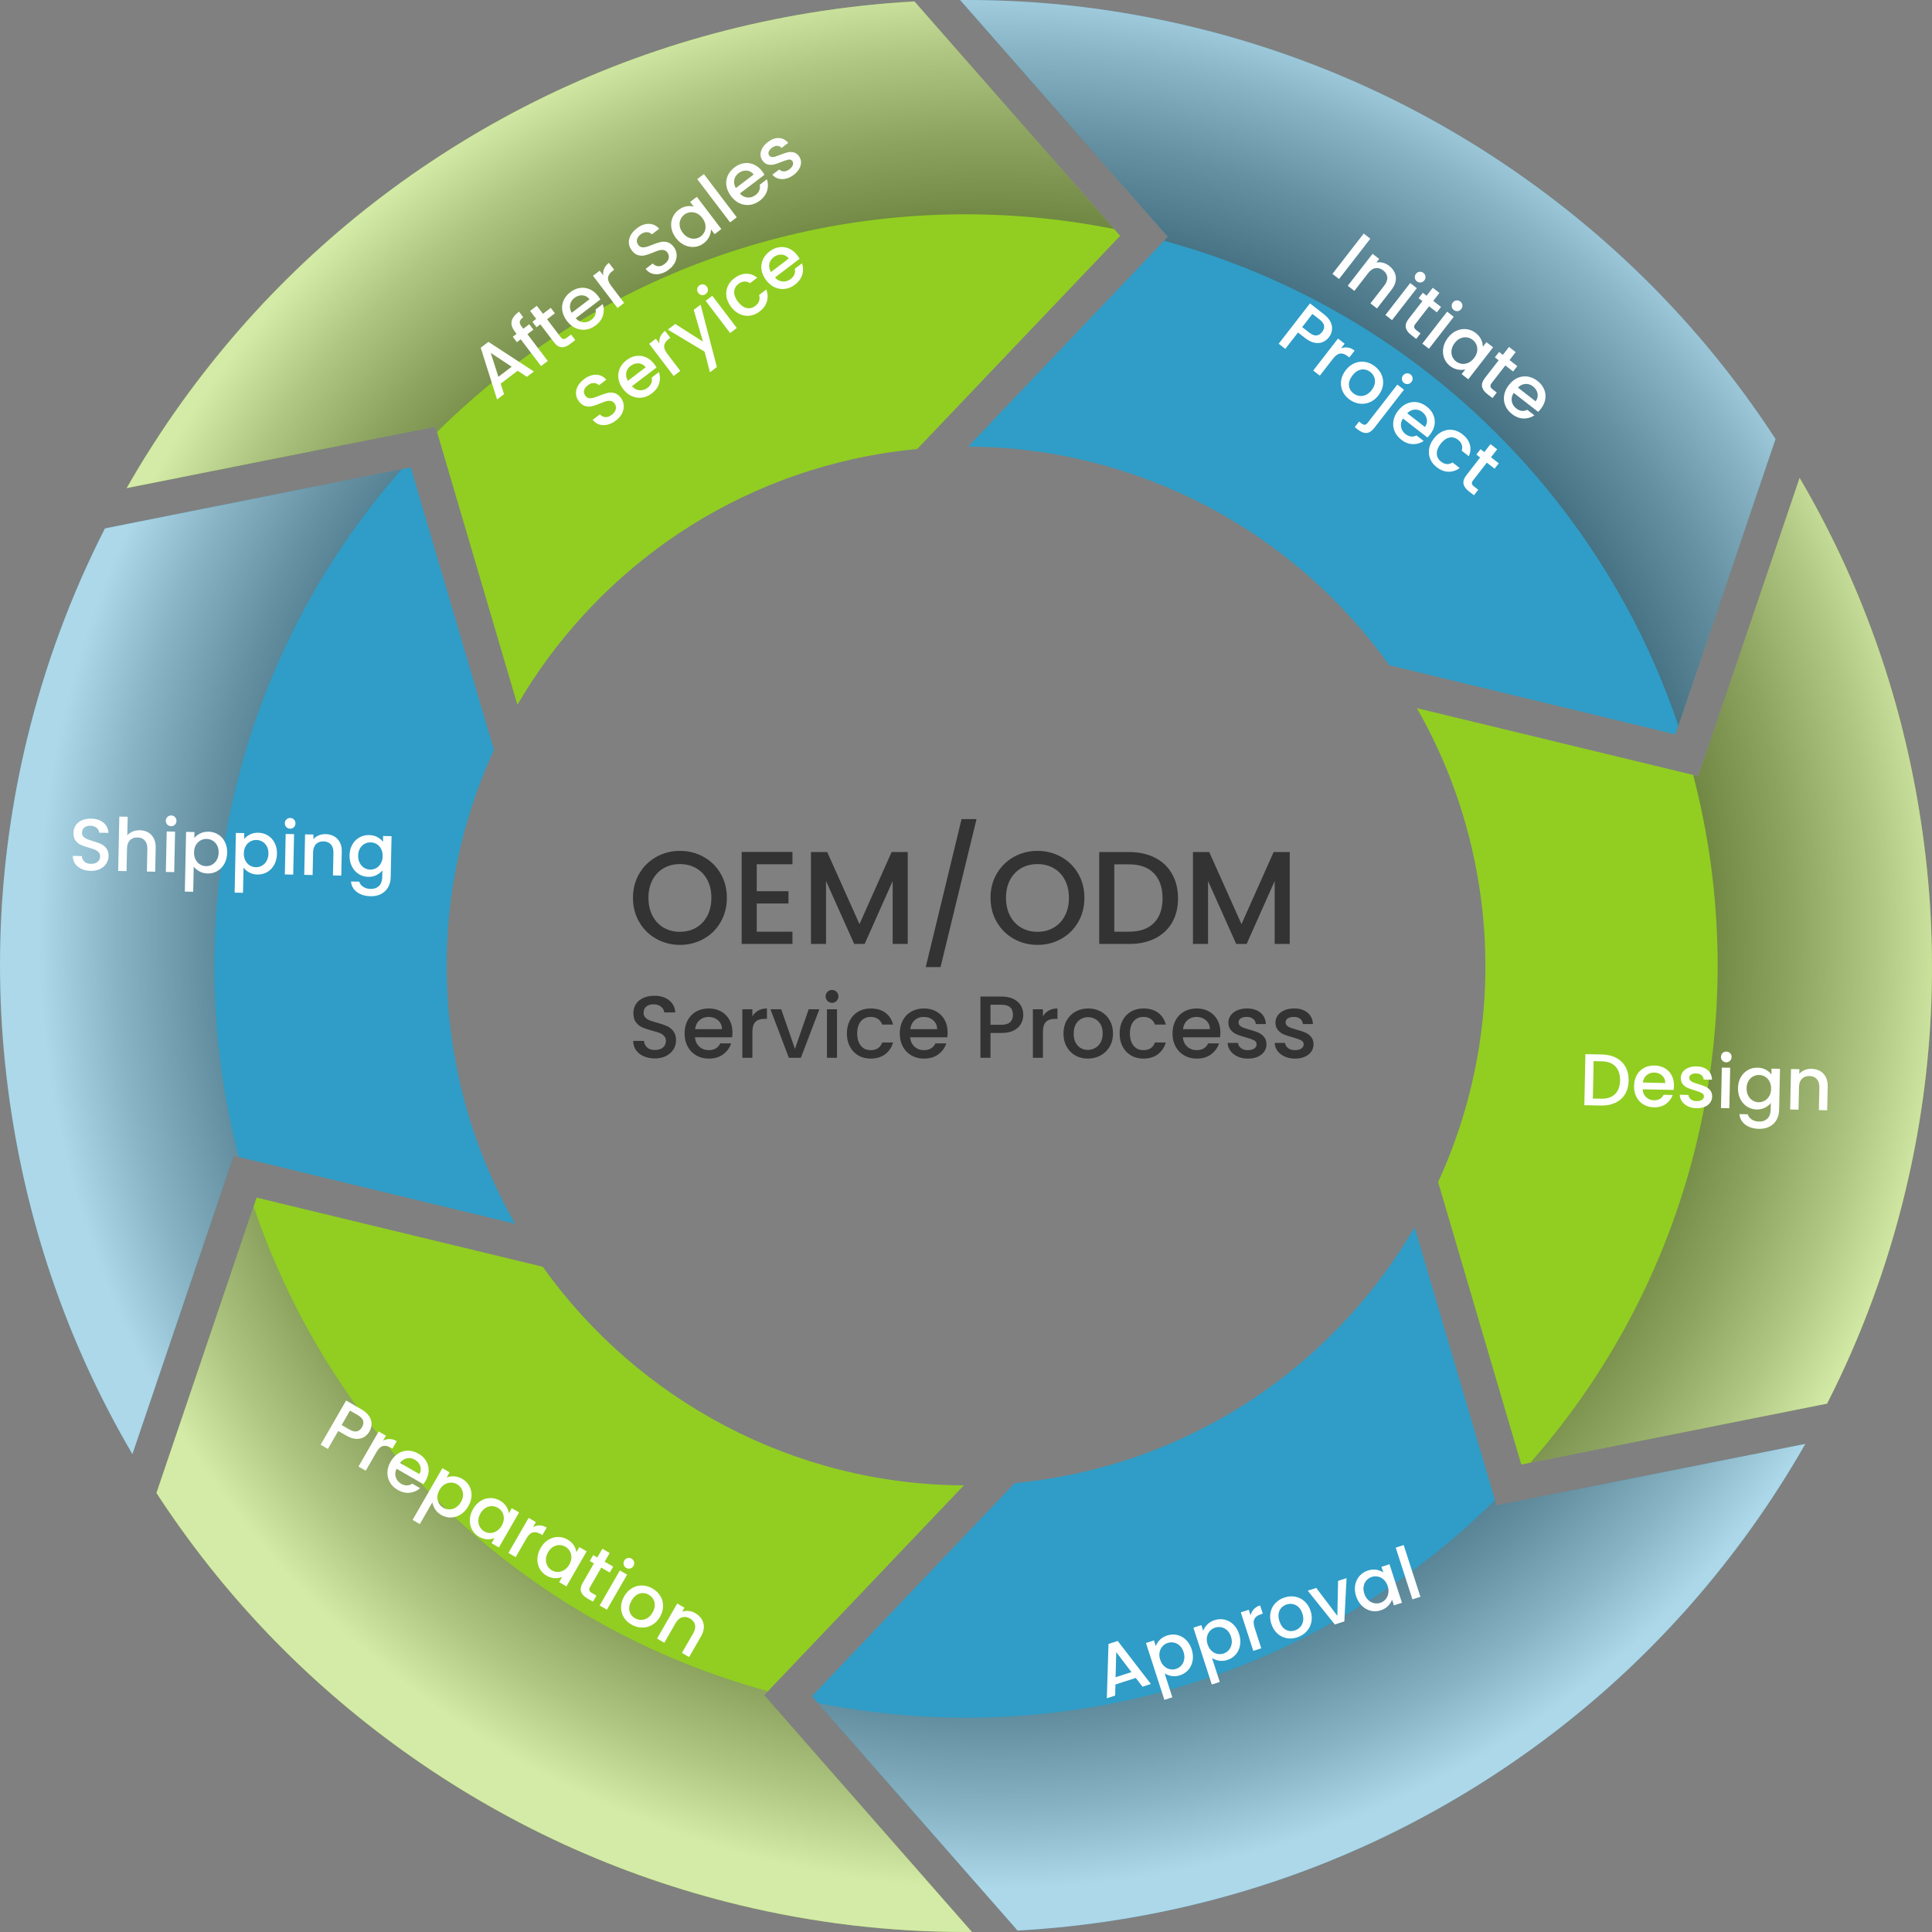
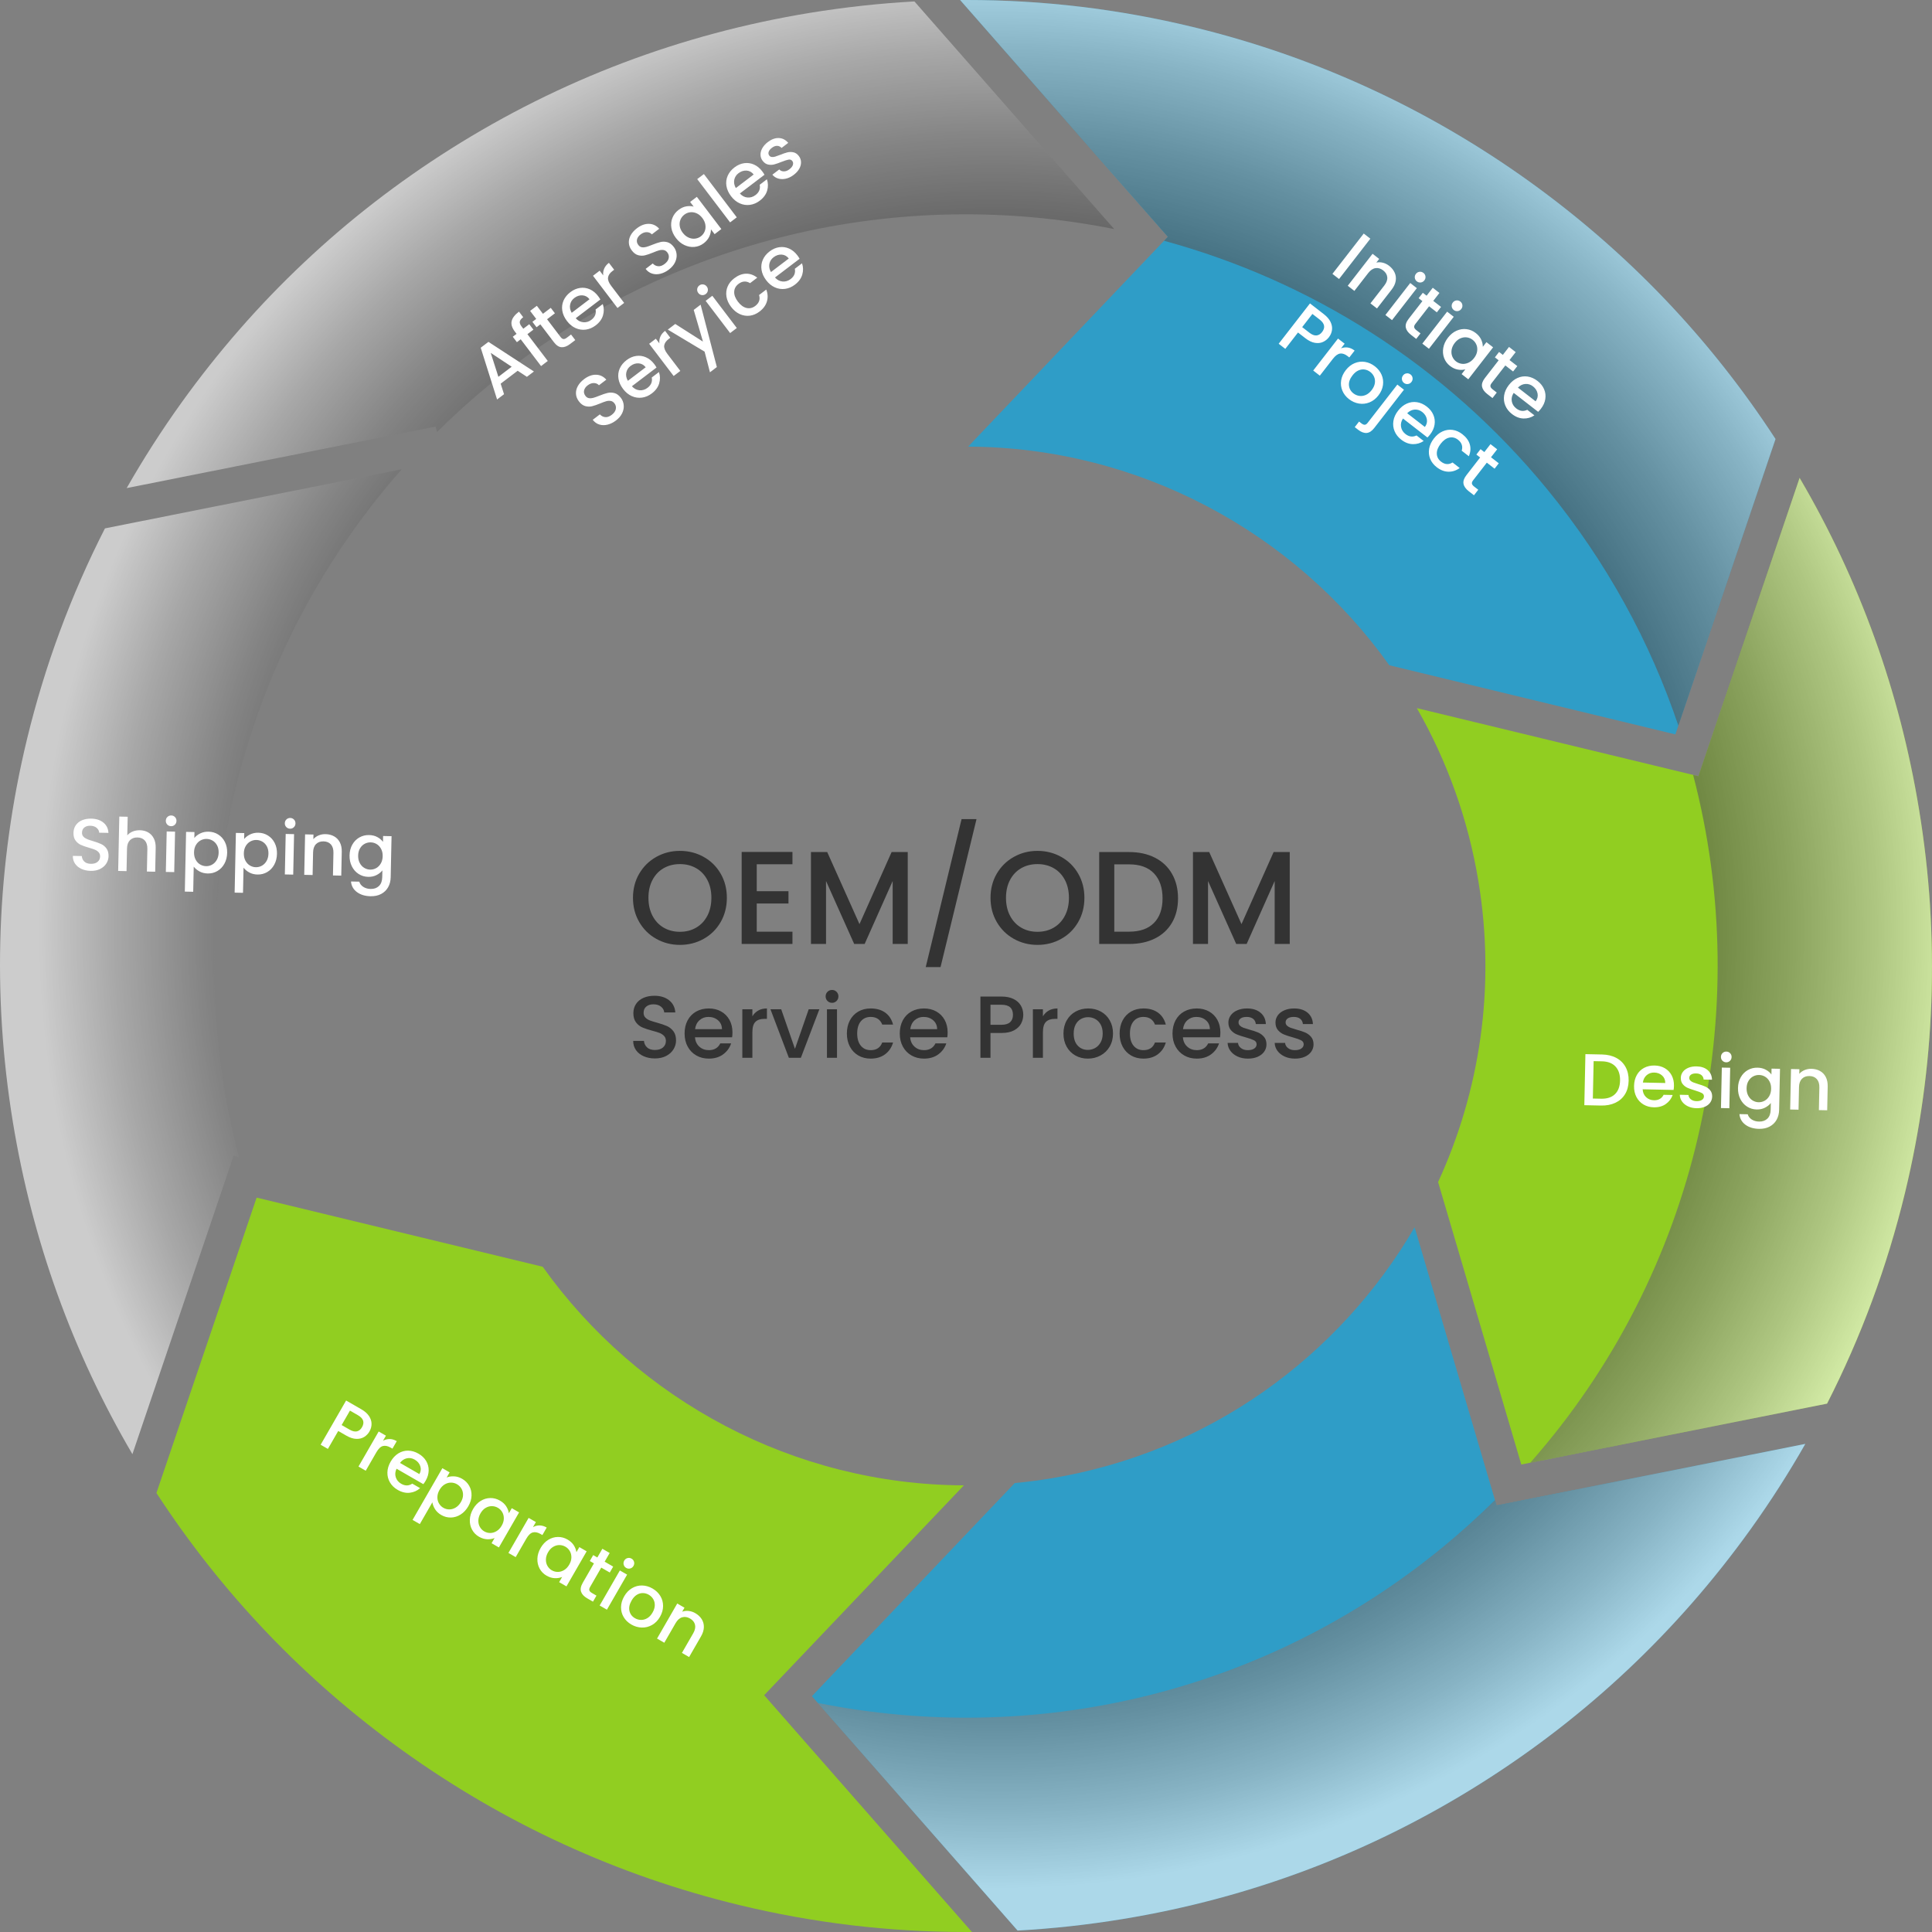
<svg xmlns="http://www.w3.org/2000/svg" fill="none" version="1.1" width="526" height="526" viewBox="0 0 526 526">
  <rect x="0" y="0" width="526" height="526" fill="#808080" stroke="none" />
  <defs>
    <clipPath id="master_svg0_47_617">
      <rect x="0" y="0" width="526" height="526" rx="0" />
    </clipPath>
    <radialGradient cx="0" cy="0" r="1" gradientUnits="userSpaceOnUse" id="master_svg1_47_644" gradientTransform="translate(271.221 253.419) rotate(179.99) scale(260.774 260.77)">
      <stop offset="46%" stop-color="#000000" stop-opacity="1" />
      <stop offset="51%" stop-color="#050505" stop-opacity="1" />
      <stop offset="58%" stop-color="#161616" stop-opacity="1" />
      <stop offset="66%" stop-color="#313131" stop-opacity="1" />
      <stop offset="74%" stop-color="#575757" stop-opacity="1" />
      <stop offset="83%" stop-color="#888888" stop-opacity="1" />
      <stop offset="92%" stop-color="#C2C2C2" stop-opacity="1" />
      <stop offset="100%" stop-color="#FFFFFF" stop-opacity="1" />
    </radialGradient>
    <radialGradient cx="0" cy="0" r="1" gradientUnits="userSpaceOnUse" id="master_svg2_47_637" gradientTransform="translate(271.225 253.48) rotate(179.99) scale(260.798 260.794)">
      <stop offset="46%" stop-color="#000000" stop-opacity="1" />
      <stop offset="51%" stop-color="#050505" stop-opacity="1" />
      <stop offset="58%" stop-color="#161616" stop-opacity="1" />
      <stop offset="66%" stop-color="#313131" stop-opacity="1" />
      <stop offset="74%" stop-color="#575757" stop-opacity="1" />
      <stop offset="83%" stop-color="#888888" stop-opacity="1" />
      <stop offset="92%" stop-color="#C2C2C2" stop-opacity="1" />
      <stop offset="100%" stop-color="#FFFFFF" stop-opacity="1" />
    </radialGradient>
    <radialGradient cx="0" cy="0" r="1" gradientUnits="userSpaceOnUse" id="master_svg3_47_633" gradientTransform="translate(271.17 253.473) rotate(179.99) scale(260.83 260.826)">
      <stop offset="46%" stop-color="#000000" stop-opacity="1" />
      <stop offset="51%" stop-color="#050505" stop-opacity="1" />
      <stop offset="58%" stop-color="#161616" stop-opacity="1" />
      <stop offset="66%" stop-color="#313131" stop-opacity="1" />
      <stop offset="74%" stop-color="#575757" stop-opacity="1" />
      <stop offset="83%" stop-color="#888888" stop-opacity="1" />
      <stop offset="92%" stop-color="#C2C2C2" stop-opacity="1" />
      <stop offset="100%" stop-color="#FFFFFF" stop-opacity="1" />
    </radialGradient>
    <radialGradient cx="0" cy="0" r="1" gradientUnits="userSpaceOnUse" id="master_svg4_47_687" gradientTransform="translate(271.234 253.439) rotate(179.99) scale(260.821 260.817)">
      <stop offset="46%" stop-color="#000000" stop-opacity="1" />
      <stop offset="51%" stop-color="#050505" stop-opacity="1" />
      <stop offset="58%" stop-color="#161616" stop-opacity="1" />
      <stop offset="66%" stop-color="#313131" stop-opacity="1" />
      <stop offset="74%" stop-color="#575757" stop-opacity="1" />
      <stop offset="83%" stop-color="#888888" stop-opacity="1" />
      <stop offset="92%" stop-color="#C2C2C2" stop-opacity="1" />
      <stop offset="100%" stop-color="#FFFFFF" stop-opacity="1" />
    </radialGradient>
    <radialGradient cx="0" cy="0" r="1" gradientUnits="userSpaceOnUse" id="master_svg5_47_683" gradientTransform="translate(271.179 253.432) rotate(179.99) scale(260.83 260.826)">
      <stop offset="46%" stop-color="#000000" stop-opacity="1" />
      <stop offset="51%" stop-color="#050505" stop-opacity="1" />
      <stop offset="58%" stop-color="#161616" stop-opacity="1" />
      <stop offset="66%" stop-color="#313131" stop-opacity="1" />
      <stop offset="74%" stop-color="#575757" stop-opacity="1" />
      <stop offset="83%" stop-color="#888888" stop-opacity="1" />
      <stop offset="92%" stop-color="#C2C2C2" stop-opacity="1" />
      <stop offset="100%" stop-color="#FFFFFF" stop-opacity="1" />
    </radialGradient>
    <radialGradient cx="0" cy="0" r="1" gradientUnits="userSpaceOnUse" id="master_svg6_47_640" gradientTransform="translate(271.188 253.496) rotate(179.99) scale(260.785 260.781)">
      <stop offset="46%" stop-color="#000000" stop-opacity="1" />
      <stop offset="51%" stop-color="#050505" stop-opacity="1" />
      <stop offset="58%" stop-color="#161616" stop-opacity="1" />
      <stop offset="66%" stop-color="#313131" stop-opacity="1" />
      <stop offset="74%" stop-color="#575757" stop-opacity="1" />
      <stop offset="83%" stop-color="#888888" stop-opacity="1" />
      <stop offset="92%" stop-color="#C2C2C2" stop-opacity="1" />
      <stop offset="100%" stop-color="#FFFFFF" stop-opacity="1" />
    </radialGradient>
  </defs>
  <g clip-path="url(#master_svg0_47_617)">
    <g>
      <g>
        <g>
          <g>
-             <path d="M248.96,0.394L304.964,64.214L249.728,122.236C248.927,122.31,248.126,122.392,247.329,122.483C246.528,122.573,245.726,122.668,244.921,122.774C244.116,122.877,243.319,122.988,242.51,123.103C241.704,123.218,240.903,123.345,240.098,123.477C229.289,125.252,218.965,128.218,209.236,132.215C199.508,136.213,190.379,141.246,181.961,147.154C173.547,153.061,165.836,159.848,158.951,167.354C152.061,174.86,145.997,183.09,140.866,191.886L118.554,116.139L34.485,132.889C35.619,130.901,36.786,128.921,37.973,126.953C39.16,124.989,40.376,123.037,41.621,121.098C42.862,119.163,44.131,117.236,45.43,115.326C46.728,113.416,48.051,111.522,49.402,109.636C54.378,102.705,59.653,96.054,65.211,89.694C70.774,83.33,76.624,77.258,82.746,71.486C88.871,65.713,95.272,60.237,101.94,55.073C108.612,49.908,115.542,45.052,122.732,40.521C130.184,35.817,137.826,31.515,145.648,27.612C153.466,23.709,161.461,20.213,169.62,17.119C177.783,14.03,186.098,11.347,194.57,9.079C203.037,6.812,211.656,4.955,220.407,3.517C222.786,3.126,225.164,2.773,227.547,2.448C229.926,2.12,232.305,1.828,234.687,1.565C237.07,1.306,239.445,1.08,241.824,0.883C244.206,0.686,246.581,0.526,248.96,0.394Z" fill="#91CE21" fill-opacity="1" style="mix-blend-mode:passthrough" />
-           </g>
+             </g>
          <g>
            <path d="M263.232,0C268.404,0,273.565,0.148,278.72,0.456C283.872,0.76,289.02,1.22,294.151,1.832C299.283,2.444,304.406,3.213,309.512,4.133C314.615,5.049,319.705,6.126,324.775,7.354C333.036,9.351,341.159,11.738,349.129,14.498C357.103,17.259,364.917,20.402,372.566,23.915C380.216,27.423,387.701,31.306,395.002,35.558C402.302,39.806,409.426,44.424,416.353,49.395C423.025,54.185,429.434,59.251,435.576,64.588C441.717,69.921,447.592,75.52,453.192,81.379C458.792,87.237,464.112,93.351,469.149,99.715C474.185,106.074,478.939,112.685,483.396,119.529L456.129,199.943L378.244,181.118C371.749,172.01,364.222,163.744,355.862,156.468C347.502,149.192,338.308,142.906,328.485,137.754C318.662,132.602,308.206,128.584,297.323,125.844C286.44,123.104,275.122,121.641,263.573,121.6L317.951,64.469L261.387,0L261.848,0C262,0,262.156,0,262.308,0L263.228,0L263.232,0Z" fill="#2F9DC7" fill-opacity="1" style="mix-blend-mode:passthrough" />
          </g>
          <g>
            <path d="M489.953,130.1C494.033,137.055,497.776,144.167,501.177,151.427C504.579,158.686,507.64,166.089,510.355,173.628C513.071,181.167,515.441,188.842,517.467,196.643C519.488,204.445,521.16,212.366,522.475,220.402C523.913,229.153,524.911,237.912,525.47,246.659C526.024,255.406,526.144,264.148,525.827,272.866C525.507,281.584,524.747,290.278,523.551,298.934C522.352,307.59,520.721,316.21,518.646,324.772C517.438,329.772,516.082,334.722,514.591,339.619C513.1,344.512,511.469,349.356,509.698,354.138C507.931,358.921,506.021,363.649,503.979,368.316C501.933,372.983,499.752,377.589,497.439,382.137L414.18,398.723L391.531,321.822C394.37,315.643,396.773,309.246,398.704,302.677C400.635,296.103,402.102,289.362,403.063,282.488C404.024,275.615,404.484,268.614,404.406,261.536C404.328,254.453,403.716,247.292,402.533,240.094C401.83,235.809,400.935,231.602,399.871,227.477C398.803,223.352,397.558,219.313,396.144,215.361C394.731,211.409,393.154,207.551,391.416,203.788C389.682,200.025,387.788,196.356,385.746,192.794L462.42,211.327L489.966,130.092L489.953,130.1Z" fill="#91CE21" fill-opacity="1" style="mix-blend-mode:passthrough" />
          </g>
          <g>
-             <path d="M111.832,127.261L134.481,204.166C131.643,210.345,129.239,216.746,127.308,223.315C125.373,229.888,123.911,236.634,122.949,243.508C121.988,250.381,121.532,257.382,121.61,264.46C121.688,271.543,122.3,278.704,123.479,285.906C124.182,290.191,125.073,294.398,126.142,298.519C127.206,302.644,128.455,306.682,129.864,310.634C131.277,314.583,132.859,318.444,134.592,322.208C136.33,325.971,138.228,329.636,140.27,333.198L63.601,314.665L36.051,395.9C31.975,388.944,28.233,381.833,24.827,374.573C21.425,367.314,18.364,359.91,15.649,352.367C12.933,344.829,10.559,337.15,8.537,329.352C6.512,321.55,4.84,313.629,3.521,305.593C2.087,296.843,1.089,288.084,0.53,279.333C-0.028,270.582,-0.144,261.843,0.177,253.125C0.497,244.407,1.257,235.714,2.453,227.058C3.648,218.401,5.284,209.782,7.354,201.22C8.566,196.22,9.918,191.27,11.413,186.372C12.904,181.475,14.535,176.635,16.306,171.849C18.077,167.063,19.987,162.338,22.029,157.671C24.071,153.004,26.256,148.399,28.569,143.855L111.832,127.261Z" fill="#2F9DC7" fill-opacity="1" style="mix-blend-mode:passthrough" />
-           </g>
+             </g>
          <g>
            <path d="M69.87,326.058L147.756,344.882C154.251,353.991,161.777,362.257,170.134,369.533C178.494,376.804,187.689,383.09,197.512,388.242C207.334,393.394,217.786,397.412,228.673,400.152C239.556,402.893,250.874,404.355,262.423,404.396L208.045,461.532L264.613,525.996C264.461,525.996,264.309,525.996,264.153,525.996C263.996,525.996,263.844,525.996,263.692,525.996C263.54,525.996,263.384,525.996,263.228,525.996L262.768,525.996C257.596,525.996,252.431,525.844,247.28,525.54C242.124,525.232,236.98,524.776,231.849,524.164C226.713,523.552,221.594,522.788,216.488,521.868C211.381,520.947,206.295,519.875,201.225,518.651C192.959,516.65,184.837,514.267,176.867,511.506C168.897,508.745,161.083,505.602,153.433,502.094C145.78,498.581,138.298,494.699,130.994,490.447C123.693,486.199,116.565,481.581,109.634,476.606C102.967,471.815,96.558,466.75,90.412,461.413C84.27,456.08,78.395,450.48,72.795,444.622C67.2,438.763,61.875,432.65,56.838,426.29C51.802,419.926,47.052,413.32,42.591,406.475L69.866,326.058L69.87,326.058Z" fill="#91CE21" fill-opacity="1" style="mix-blend-mode:passthrough" />
          </g>
          <g>
            <path d="M385.134,334.118L407.447,409.864L491.515,393.11C490.381,395.103,489.214,397.079,488.027,399.047C486.84,401.011,485.624,402.962,484.383,404.901C483.142,406.841,481.873,408.763,480.575,410.674C479.28,412.584,477.958,414.482,476.606,416.364C471.631,423.295,466.36,429.946,460.793,436.31C455.234,442.67,449.384,448.742,443.263,454.514C437.137,460.286,430.732,465.763,424.065,470.927C417.397,476.091,410.458,480.947,403.268,485.483C395.82,490.187,388.174,494.489,380.356,498.392C372.538,502.295,364.543,505.791,356.384,508.884C348.225,511.974,339.906,514.657,331.439,516.929C322.971,519.196,314.352,521.053,305.601,522.487C303.223,522.878,300.844,523.235,298.461,523.56C296.078,523.884,293.7,524.176,291.321,524.439C288.938,524.698,286.559,524.928,284.181,525.121C281.802,525.318,279.419,525.482,277.04,525.614L221.044,461.798L276.272,403.772C277.073,403.698,277.874,403.616,278.675,403.525C279.477,403.435,280.278,403.34,281.083,403.238C281.888,403.135,282.689,403.024,283.494,402.909C284.3,402.79,285.105,402.667,285.914,402.535C296.723,400.76,307.043,397.798,316.768,393.801C326.496,389.803,335.621,384.775,344.039,378.867C352.457,372.959,360.164,366.172,367.054,358.666C373.939,351.16,380.007,342.931,385.134,334.131L385.134,334.118Z" fill="#2F9DC7" fill-opacity="1" style="mix-blend-mode:passthrough" />
          </g>
          <g style="opacity:0.6;mix-blend-mode:screen">
            <path d="M303.346,62.365L248.96,0.394C246.581,0.526,244.202,0.686,241.824,0.883C239.445,1.076,237.066,1.306,234.687,1.565C232.305,1.828,229.926,2.12,227.547,2.448C225.164,2.773,222.786,3.126,220.407,3.517C211.656,4.955,203.041,6.812,194.57,9.079C186.098,11.347,177.783,14.03,169.62,17.119C161.461,20.213,153.47,23.709,145.648,27.612C137.83,31.515,130.184,35.821,122.732,40.521C115.542,45.056,108.612,49.908,101.94,55.073C95.272,60.237,88.871,65.709,82.746,71.486C76.62,77.258,70.77,83.33,65.211,89.694C59.653,96.058,54.378,102.709,49.402,109.636C48.051,111.522,46.728,113.416,45.43,115.326C44.136,117.236,42.866,119.163,41.621,121.098C40.381,123.037,39.164,124.989,37.973,126.953C36.786,128.921,35.619,130.897,34.485,132.889L118.554,116.139L118.981,117.598C123.516,113.12,128.282,108.802,133.311,104.681C182.684,64.238,245.287,50.726,303.341,62.365L303.346,62.365Z" fill="url(#master_svg1_47_644)" fill-opacity="1" style="mix-blend-mode:screen" />
          </g>
          <g style="opacity:0.6;mix-blend-mode:screen">
            <path d="M421.321,133.313C437.442,153,449.274,174.791,456.948,197.551L483.401,119.525C478.944,112.681,474.19,106.07,469.154,99.71C464.117,93.347,458.797,87.233,453.197,81.375C447.597,75.516,441.722,69.921,435.58,64.584C429.439,59.251,423.025,54.185,416.358,49.391C409.431,44.42,402.307,39.802,395.007,35.554C387.706,31.302,380.221,27.419,372.571,23.911C364.922,20.398,357.107,17.259,349.133,14.494C341.163,11.733,333.041,9.351,324.779,7.35C319.709,6.121,314.619,5.049,309.516,4.129C304.41,3.209,299.287,2.44,294.155,1.828C289.02,1.216,283.876,0.756,278.725,0.452C273.565,0.148,268.405,0,263.232,0L262.312,0C262.16,0,262.008,0,261.852,0L261.392,0L317.963,64.469L316.924,65.557C356.548,76.342,393.314,99.119,421.321,133.305L421.321,133.313Z" fill="url(#master_svg2_47_637)" fill-opacity="1" style="mix-blend-mode:screen" />
          </g>
          <g style="opacity:0.6;mix-blend-mode:screen">
            <path d="M525.47,246.663C524.911,237.912,523.913,229.157,522.475,220.406C521.16,212.37,519.484,204.45,517.467,196.648C515.446,188.846,513.075,181.171,510.356,173.633C507.636,166.094,504.575,158.686,501.178,151.431C497.776,144.171,494.033,137.06,489.954,130.104L462.407,211.339L460.97,210.99C477.941,275.754,462.329,346.447,416.612,398.25L497.431,382.149C499.748,377.601,501.925,372.996,503.971,368.328C506.017,363.661,507.923,358.933,509.69,354.15C511.461,349.368,513.092,344.524,514.583,339.631C516.074,334.734,517.426,329.784,518.638,324.784C520.713,316.222,522.344,307.602,523.543,298.946C524.739,290.29,525.499,281.596,525.819,272.878C526.136,264.16,526.021,255.418,525.462,246.671L525.47,246.663Z" fill="url(#master_svg3_47_633)" fill-opacity="1" style="mix-blend-mode:screen" />
          </g>
          <g style="opacity:0.6;mix-blend-mode:screen">
            <path d="M109.392,127.75L28.569,143.859C26.256,148.403,24.071,153.008,22.029,157.676C19.983,162.343,18.077,167.071,16.306,171.854C14.535,176.636,12.9,181.48,11.413,186.377C9.917,191.274,8.566,196.225,7.354,201.224C5.283,209.786,3.644,218.406,2.453,227.062C1.253,235.718,0.497,244.412,0.177,253.13C-0.144,261.848,-0.025,270.59,0.53,279.337C1.089,288.088,2.087,296.847,3.521,305.598C4.844,313.634,6.516,321.555,8.537,329.357C10.558,337.154,12.929,344.833,15.649,352.372C18.364,359.911,21.425,367.318,24.827,374.577C28.228,381.837,31.971,388.949,36.05,395.904L63.601,314.669L65.031,315.014C48.059,250.25,63.675,179.553,109.392,127.746L109.392,127.75Z" fill="url(#master_svg4_47_687)" fill-opacity="1" style="mix-blend-mode:screen" />
          </g>
          <g style="opacity:0.6;mix-blend-mode:screen">
-             <path d="M104.688,392.687C88.563,373.004,76.735,351.213,69.057,328.448L42.595,406.471C47.057,413.315,51.806,419.922,56.843,426.285C61.879,432.645,67.204,438.758,72.799,444.617C78.399,450.475,84.274,456.075,90.416,461.407C96.558,466.74,102.967,471.81,109.639,476.6C116.569,481.576,123.697,486.193,130.998,490.441C138.302,494.689,145.784,498.576,153.437,502.089C161.087,505.601,168.901,508.74,176.871,511.501C184.841,514.262,192.963,516.649,201.229,518.645C206.295,519.87,211.385,520.946,216.492,521.862C221.594,522.783,226.717,523.547,231.853,524.159C236.984,524.771,242.132,525.231,247.284,525.535C252.44,525.839,257.604,525.991,262.772,525.991L263.232,525.991C263.388,525.991,263.54,525.991,263.696,525.991C263.852,525.991,264,525.991,264.157,525.991C264.309,525.991,264.465,525.991,264.617,525.991L208.049,461.527L209.089,460.438C169.464,449.653,132.699,426.873,104.692,392.687L104.688,392.687Z" fill="url(#master_svg5_47_683)" fill-opacity="1" style="mix-blend-mode:screen" />
-           </g>
+             </g>
          <g style="opacity:0.6;mix-blend-mode:screen">
            <path d="M222.663,463.639L277.04,525.609C279.419,525.478,281.802,525.314,284.18,525.117C286.563,524.923,288.942,524.693,291.321,524.435C293.699,524.176,296.078,523.88,298.461,523.555C300.84,523.231,303.218,522.873,305.601,522.483C314.352,521.049,322.972,519.192,331.439,516.924C339.91,514.657,348.225,511.97,356.385,508.88C364.544,505.791,372.538,502.29,380.357,498.387C388.175,494.484,395.82,490.183,403.269,485.479C410.462,480.943,417.397,476.087,424.065,470.923C430.733,465.759,437.138,460.282,443.263,454.51C449.385,448.738,455.235,442.665,460.793,436.306C466.356,429.942,471.627,423.29,476.606,416.359C477.958,414.478,479.281,412.58,480.575,410.669C481.873,408.759,483.143,406.836,484.383,404.897C485.624,402.958,486.844,401.006,488.027,399.043C489.219,397.075,490.381,395.099,491.515,393.106L407.447,409.86L407.015,408.401C402.484,412.88,397.714,417.197,392.686,421.318C343.316,461.761,280.709,475.274,222.663,463.639Z" fill="url(#master_svg6_47_640)" fill-opacity="1" style="mix-blend-mode:screen" />
          </g>
        </g>
      </g>
    </g>
    <g>
      <path d="M185.112,257.252Q181.62,257.252,178.686,255.614Q175.752,253.976,174.042,251.042Q172.332,248.108,172.332,244.436Q172.332,240.764,174.042,237.848Q175.752,234.932,178.686,233.294Q181.62,231.656,185.112,231.656Q188.64,231.656,191.574,233.294Q194.508,234.932,196.2,237.848Q197.892,240.764,197.892,244.436Q197.892,248.108,196.2,251.042Q194.508,253.976,191.574,255.614Q188.64,257.252,185.112,257.252ZM185.112,253.688Q187.596,253.688,189.54,252.554Q191.484,251.42,192.582,249.314Q193.68,247.208,193.68,244.436Q193.68,241.664,192.582,239.576Q191.484,237.488,189.54,236.372Q187.596,235.256,185.112,235.256Q182.628,235.256,180.684,236.372Q178.74,237.488,177.642,239.576Q176.544,241.664,176.544,244.436Q176.544,247.208,177.642,249.314Q178.74,251.42,180.684,252.554Q182.628,253.688,185.112,253.688ZM206.028,235.292L206.028,242.636L214.668,242.636L214.668,245.984L206.028,245.984L206.028,253.652L215.748,253.652L215.748,257L201.924,257L201.924,231.944L215.748,231.944L215.748,235.292L206.028,235.292ZM247.14,231.98L247.14,257L243.036,257L243.036,239.864L235.404,257L232.56,257L224.892,239.864L224.892,257L220.788,257L220.788,231.98L225.216,231.98L234,251.6L242.748,231.98L247.14,231.98ZM265.86,223.016L256.068,263.3L252.036,263.3L261.792,223.016L265.86,223.016ZM282.456,257.252Q278.964,257.252,276.03,255.614Q273.096,253.976,271.386,251.042Q269.676,248.108,269.676,244.436Q269.676,240.764,271.386,237.848Q273.096,234.932,276.03,233.294Q278.964,231.656,282.456,231.656Q285.984,231.656,288.918,233.294Q291.852,234.932,293.544,237.848Q295.236,240.764,295.236,244.436Q295.236,248.108,293.544,251.042Q291.852,253.976,288.918,255.614Q285.984,257.252,282.456,257.252ZM282.456,253.688Q284.94,253.688,286.884,252.554Q288.828,251.42,289.926,249.314Q291.024,247.208,291.024,244.436Q291.024,241.664,289.926,239.576Q288.828,237.488,286.884,236.372Q284.94,235.256,282.456,235.256Q279.972,235.256,278.028,236.372Q276.084,237.488,274.986,239.576Q273.888,241.664,273.888,244.436Q273.888,247.208,274.986,249.314Q276.084,251.42,278.028,252.554Q279.972,253.688,282.456,253.688ZM307.44,231.98Q311.436,231.98,314.442,233.51Q317.448,235.04,319.086,237.902Q320.724,240.764,320.724,244.58Q320.724,248.396,319.086,251.204Q317.448,254.012,314.442,255.506Q311.436,257,307.44,257L299.268,257L299.268,231.98L307.44,231.98ZM307.44,253.652Q311.832,253.652,314.172,251.276Q316.512,248.9,316.512,244.58Q316.512,240.224,314.172,237.776Q311.832,235.328,307.44,235.328L303.372,235.328L303.372,253.652L307.44,253.652ZM351.144,231.98L351.144,257L347.04,257L347.04,239.864L339.408,257L336.564,257L328.896,239.864L328.896,257L324.792,257L324.792,231.98L329.22,231.98L338.004,251.6L346.752,231.98L351.144,231.98ZM178.296,288.168Q176.616,288.168,175.272,287.58Q173.928,286.992,173.16,285.912Q172.392,284.832,172.392,283.392L175.32,283.392Q175.416,284.472,176.172,285.168Q176.928,285.864,178.296,285.864Q179.712,285.864,180.504,285.18Q181.296,284.496,181.296,283.416Q181.296,282.576,180.804,282.048Q180.312,281.52,179.58,281.232Q178.848,280.944,177.552,280.608Q175.92,280.176,174.9,279.732Q173.88,279.288,173.16,278.352Q172.44,277.416,172.44,275.856Q172.44,274.416,173.16,273.336Q173.88,272.256,175.176,271.68Q176.472,271.104,178.176,271.104Q180.6,271.104,182.148,272.316Q183.696,273.528,183.864,275.64L180.84,275.64Q180.768,274.728,179.976,274.08Q179.184,273.432,177.888,273.432Q176.712,273.432,175.968,274.032Q175.224,274.632,175.224,275.76Q175.224,276.528,175.692,277.02Q176.16,277.512,176.88,277.8Q177.6,278.088,178.848,278.424Q180.504,278.88,181.548,279.336Q182.592,279.792,183.324,280.74Q184.056,281.688,184.056,283.272Q184.056,284.544,183.372,285.672Q182.688,286.8,181.38,287.484Q180.072,288.168,178.296,288.168ZM199.416,281.064Q199.416,281.808,199.32,282.408L189.216,282.408Q189.336,283.992,190.392,284.952Q191.448,285.912,192.984,285.912Q195.192,285.912,196.104,284.064L199.056,284.064Q198.456,285.888,196.884,287.052Q195.312,288.216,192.984,288.216Q191.088,288.216,189.588,287.364Q188.088,286.512,187.236,284.964Q186.384,283.416,186.384,281.376Q186.384,279.336,187.212,277.788Q188.04,276.24,189.54,275.4Q191.04,274.56,192.984,274.56Q194.856,274.56,196.32,275.376Q197.784,276.192,198.6,277.668Q199.416,279.144,199.416,281.064ZM196.56,280.2Q196.536,278.688,195.48,277.776Q194.424,276.864,192.864,276.864Q191.448,276.864,190.44,277.764Q189.432,278.664,189.24,280.2L196.56,280.2ZM204.84,276.696Q205.44,275.688,206.436,275.124Q207.432,274.56,208.8,274.56L208.8,277.392L208.104,277.392Q206.496,277.392,205.668,278.208Q204.84,279.024,204.84,281.04L204.84,288L202.104,288L202.104,274.776L204.84,274.776L204.84,276.696ZM216.432,285.552L220.176,274.776L223.08,274.776L218.04,288L214.776,288L209.76,274.776L212.688,274.776L216.432,285.552ZM226.536,273.024Q225.792,273.024,225.288,272.52Q224.784,272.016,224.784,271.272Q224.784,270.528,225.288,270.024Q225.792,269.52,226.536,269.52Q227.256,269.52,227.76,270.024Q228.264,270.528,228.264,271.272Q228.264,272.016,227.76,272.52Q227.256,273.024,226.536,273.024ZM227.88,274.776L227.88,288L225.144,288L225.144,274.776L227.88,274.776ZM230.568,281.376Q230.568,279.336,231.396,277.788Q232.224,276.24,233.688,275.4Q235.152,274.56,237.048,274.56Q239.448,274.56,241.02,275.7Q242.592,276.84,243.144,278.952L240.192,278.952Q239.832,277.968,239.04,277.416Q238.248,276.864,237.048,276.864Q235.368,276.864,234.372,278.052Q233.376,279.24,233.376,281.376Q233.376,283.512,234.372,284.712Q235.368,285.912,237.048,285.912Q239.424,285.912,240.192,283.824L243.144,283.824Q242.568,285.84,240.984,287.028Q239.4,288.216,237.048,288.216Q235.152,288.216,233.688,287.364Q232.224,286.512,231.396,284.964Q230.568,283.416,230.568,281.376ZM258,281.064Q258,281.808,257.904,282.408L247.8,282.408Q247.92,283.992,248.976,284.952Q250.032,285.912,251.568,285.912Q253.776,285.912,254.688,284.064L257.64,284.064Q257.04,285.888,255.468,287.052Q253.896,288.216,251.568,288.216Q249.672,288.216,248.172,287.364Q246.672,286.512,245.82,284.964Q244.968,283.416,244.968,281.376Q244.968,279.336,245.796,277.788Q246.624,276.24,248.124,275.4Q249.624,274.56,251.568,274.56Q253.44,274.56,254.904,275.376Q256.368,276.192,257.184,277.668Q258,279.144,258,281.064ZM255.144,280.2Q255.12,278.688,254.064,277.776Q253.008,276.864,251.448,276.864Q250.032,276.864,249.024,277.764Q248.016,278.664,247.824,280.2L255.144,280.2ZM278.592,276.288Q278.592,277.56,277.992,278.688Q277.392,279.816,276.072,280.524Q274.752,281.232,272.688,281.232L269.664,281.232L269.664,288L266.928,288L266.928,271.32L272.688,271.32Q274.608,271.32,275.94,271.98Q277.272,272.64,277.932,273.768Q278.592,274.896,278.592,276.288ZM272.688,279Q274.248,279,275.016,278.292Q275.784,277.584,275.784,276.288Q275.784,273.552,272.688,273.552L269.664,273.552L269.664,279L272.688,279ZM283.944,276.696Q284.544,275.688,285.54,275.124Q286.536,274.56,287.904,274.56L287.904,277.392L287.208,277.392Q285.6,277.392,284.772,278.208Q283.944,279.024,283.944,281.04L283.944,288L281.208,288L281.208,274.776L283.944,274.776L283.944,276.696ZM296.16,288.216Q294.288,288.216,292.776,287.364Q291.264,286.512,290.4,284.964Q289.536,283.416,289.536,281.376Q289.536,279.36,290.424,277.8Q291.312,276.24,292.848,275.4Q294.384,274.56,296.28,274.56Q298.176,274.56,299.712,275.4Q301.248,276.24,302.136,277.8Q303.024,279.36,303.024,281.376Q303.024,283.392,302.112,284.952Q301.2,286.512,299.628,287.364Q298.056,288.216,296.16,288.216ZM296.16,285.84Q297.216,285.84,298.14,285.336Q299.064,284.832,299.64,283.824Q300.216,282.816,300.216,281.376Q300.216,279.936,299.664,278.94Q299.112,277.944,298.2,277.44Q297.288,276.936,296.232,276.936Q295.176,276.936,294.276,277.44Q293.376,277.944,292.848,278.94Q292.32,279.936,292.32,281.376Q292.32,283.512,293.412,284.676Q294.504,285.84,296.16,285.84ZM304.824,281.376Q304.824,279.336,305.652,277.788Q306.48,276.24,307.944,275.4Q309.408,274.56,311.304,274.56Q313.704,274.56,315.276,275.7Q316.848,276.84,317.4,278.952L314.448,278.952Q314.088,277.968,313.296,277.416Q312.504,276.864,311.304,276.864Q309.624,276.864,308.628,278.052Q307.632,279.24,307.632,281.376Q307.632,283.512,308.628,284.712Q309.624,285.912,311.304,285.912Q313.68,285.912,314.448,283.824L317.4,283.824Q316.824,285.84,315.24,287.028Q313.656,288.216,311.304,288.216Q309.408,288.216,307.944,287.364Q306.48,286.512,305.652,284.964Q304.824,283.416,304.824,281.376ZM332.256,281.064Q332.256,281.808,332.16,282.408L322.056,282.408Q322.176,283.992,323.232,284.952Q324.288,285.912,325.824,285.912Q328.032,285.912,328.944,284.064L331.896,284.064Q331.296,285.888,329.724,287.052Q328.152,288.216,325.824,288.216Q323.928,288.216,322.428,287.364Q320.928,286.512,320.076,284.964Q319.224,283.416,319.224,281.376Q319.224,279.336,320.052,277.788Q320.88,276.24,322.38,275.4Q323.88,274.56,325.824,274.56Q327.696,274.56,329.16,275.376Q330.624,276.192,331.44,277.668Q332.256,279.144,332.256,281.064ZM329.4,280.2Q329.376,278.688,328.32,277.776Q327.264,276.864,325.704,276.864Q324.288,276.864,323.28,277.764Q322.272,278.664,322.08,280.2L329.4,280.2ZM339.744,288.216Q338.184,288.216,336.948,287.652Q335.712,287.088,334.992,286.116Q334.272,285.144,334.224,283.944L337.056,283.944Q337.128,284.784,337.86,285.348Q338.592,285.912,339.696,285.912Q340.848,285.912,341.484,285.468Q342.12,285.024,342.12,284.328Q342.12,283.584,341.412,283.224Q340.704,282.864,339.168,282.432Q337.68,282.024,336.744,281.64Q335.808,281.256,335.124,280.464Q334.44,279.672,334.44,278.376Q334.44,277.32,335.064,276.444Q335.688,275.568,336.852,275.064Q338.016,274.56,339.528,274.56Q341.784,274.56,343.164,275.7Q344.544,276.84,344.64,278.808L341.904,278.808Q341.832,277.92,341.184,277.392Q340.536,276.864,339.432,276.864Q338.352,276.864,337.776,277.272Q337.2,277.68,337.2,278.352Q337.2,278.88,337.584,279.24Q337.968,279.6,338.52,279.804Q339.072,280.008,340.152,280.32Q341.592,280.704,342.516,281.1Q343.44,281.496,344.112,282.264Q344.784,283.032,344.808,284.304Q344.808,285.432,344.184,286.32Q343.56,287.208,342.42,287.712Q341.28,288.216,339.744,288.216ZM352.56,288.216Q351,288.216,349.764,287.652Q348.528,287.088,347.808,286.116Q347.088,285.144,347.04,283.944L349.872,283.944Q349.944,284.784,350.676,285.348Q351.408,285.912,352.512,285.912Q353.664,285.912,354.3,285.468Q354.936,285.024,354.936,284.328Q354.936,283.584,354.228,283.224Q353.52,282.864,351.984,282.432Q350.496,282.024,349.56,281.64Q348.624,281.256,347.94,280.464Q347.256,279.672,347.256,278.376Q347.256,277.32,347.88,276.444Q348.504,275.568,349.668,275.064Q350.832,274.56,352.344,274.56Q354.6,274.56,355.98,275.7Q357.36,276.84,357.456,278.808L354.72,278.808Q354.648,277.92,354,277.392Q353.352,276.864,352.248,276.864Q351.168,276.864,350.592,277.272Q350.016,277.68,350.016,278.352Q350.016,278.88,350.4,279.24Q350.784,279.6,351.336,279.804Q351.888,280.008,352.968,280.32Q354.408,280.704,355.332,281.1Q356.256,281.496,356.928,282.264Q357.6,283.032,357.624,284.304Q357.624,285.432,357,286.32Q356.376,287.208,355.236,287.712Q354.096,288.216,352.56,288.216Z" fill="#333333" fill-opacity="1" />
    </g>
    <g transform="matrix(0.796,-0.605,0.605,0.796,-32.007,93.626)">
      <path d="M133.29,110.493L127.47,110.493L126.47,113.333L124.09,113.333L129.07,99.413L131.71,99.413L136.69,113.333L134.29,113.333L133.29,110.493ZM132.65,108.633L130.39,102.173L128.11,108.633L132.65,108.633ZM143.47,104.173L141.43,104.173L141.43,113.333L139.13,113.333L139.13,104.173L137.83,104.173L137.83,102.313L139.13,102.313L139.13,101.533Q139.13,99.633,140.14,98.763Q141.15,97.893,143.31,97.893L143.31,99.793Q142.27,99.793,141.85,100.183Q141.43,100.573,141.43,101.533L141.43,102.313L143.47,102.313L143.47,104.173ZM148.15,104.173L148.15,110.273Q148.15,110.893,148.44,111.163Q148.73,111.433,149.43,111.433L150.83,111.433L150.83,113.333L149.03,113.333Q147.49,113.333,146.67,112.613Q145.85,111.893,145.85,110.273L145.85,104.173L144.55,104.173L144.55,102.313L145.85,102.313L145.85,99.573L148.15,99.573L148.15,102.313L150.83,102.313L150.83,104.173L148.15,104.173ZM163.03,107.553Q163.03,108.173,162.95,108.673L154.53,108.673Q154.63,109.993,155.51,110.793Q156.39,111.593,157.67,111.593Q159.51,111.593,160.27,110.053L162.73,110.053Q162.23,111.573,160.92,112.543Q159.61,113.513,157.67,113.513Q156.09,113.513,154.84,112.803Q153.59,112.093,152.88,110.803Q152.17,109.513,152.17,107.813Q152.17,106.113,152.86,104.823Q153.55,103.533,154.8,102.833Q156.05,102.133,157.67,102.133Q159.23,102.133,160.45,102.813Q161.67,103.493,162.35,104.723Q163.03,105.953,163.03,107.553ZM160.65,106.833Q160.63,105.573,159.75,104.813Q158.87,104.053,157.57,104.053Q156.39,104.053,155.55,104.803Q154.71,105.553,154.55,106.833L160.65,106.833ZM167.55,103.913Q168.05,103.073,168.88,102.603Q169.71,102.133,170.85,102.133L170.85,104.493L170.27,104.493Q168.93,104.493,168.24,105.173Q167.55,105.853,167.55,107.533L167.55,113.333L165.27,113.333L165.27,102.313L167.55,102.313L167.55,103.913ZM182.73,113.473Q181.33,113.473,180.21,112.983Q179.09,112.493,178.45,111.593Q177.81,110.693,177.81,109.493L180.25,109.493Q180.33,110.393,180.96,110.973Q181.59,111.553,182.73,111.553Q183.91,111.553,184.57,110.983Q185.23,110.413,185.23,109.513Q185.23,108.813,184.82,108.373Q184.41,107.933,183.8,107.693Q183.19,107.453,182.11,107.173Q180.75,106.813,179.9,106.443Q179.05,106.073,178.45,105.293Q177.85,104.513,177.85,103.213Q177.85,102.013,178.45,101.113Q179.05,100.213,180.13,99.733Q181.21,99.253,182.63,99.253Q184.65,99.253,185.94,100.263Q187.23,101.273,187.37,103.033L184.85,103.033Q184.79,102.273,184.13,101.733Q183.47,101.193,182.39,101.193Q181.41,101.193,180.79,101.693Q180.17,102.193,180.17,103.133Q180.17,103.773,180.56,104.183Q180.95,104.593,181.55,104.833Q182.15,105.073,183.19,105.353Q184.57,105.733,185.44,106.113Q186.31,106.493,186.92,107.283Q187.53,108.073,187.53,109.393Q187.53,110.453,186.96,111.393Q186.39,112.333,185.3,112.903Q184.21,113.473,182.73,113.473ZM189.47,107.773Q189.47,106.113,190.16,104.833Q190.85,103.553,192.04,102.843Q193.23,102.133,194.67,102.133Q195.97,102.133,196.94,102.643Q197.91,103.153,198.49,103.913L198.49,102.313L200.79,102.313L200.79,113.333L198.49,113.333L198.49,111.693Q197.91,112.473,196.91,112.993Q195.91,113.513,194.63,113.513Q193.21,113.513,192.03,112.783Q190.85,112.053,190.16,110.743Q189.47,109.433,189.47,107.773ZM198.49,107.813Q198.49,106.673,198.02,105.833Q197.55,104.993,196.79,104.553Q196.03,104.113,195.15,104.113Q194.27,104.113,193.51,104.543Q192.75,104.973,192.28,105.803Q191.81,106.633,191.81,107.773Q191.81,108.913,192.28,109.773Q192.75,110.633,193.52,111.083Q194.29,111.533,195.15,111.533Q196.03,111.533,196.79,111.093Q197.55,110.653,198.02,109.803Q198.49,108.953,198.49,107.813ZM206.07,98.533L206.07,113.333L203.79,113.333L203.79,98.533L206.07,98.533ZM219.17,107.553Q219.17,108.173,219.09,108.673L210.67,108.673Q210.77,109.993,211.65,110.793Q212.53,111.593,213.81,111.593Q215.65,111.593,216.41,110.053L218.87,110.053Q218.37,111.573,217.06,112.543Q215.75,113.513,213.81,113.513Q212.23,113.513,210.98,112.803Q209.73,112.093,209.02,110.803Q208.31,109.513,208.31,107.813Q208.31,106.113,209,104.823Q209.69,103.533,210.94,102.833Q212.19,102.133,213.81,102.133Q215.37,102.133,216.59,102.813Q217.81,103.493,218.49,104.723Q219.17,105.953,219.17,107.553ZM216.79,106.833Q216.77,105.573,215.89,104.813Q215.01,104.053,213.71,104.053Q212.53,104.053,211.69,104.803Q210.85,105.553,210.69,106.833L216.79,106.833ZM225.41,113.513Q224.11,113.513,223.08,113.043Q222.05,112.573,221.45,111.763Q220.85,110.953,220.81,109.953L223.17,109.953Q223.23,110.653,223.84,111.123Q224.45,111.593,225.37,111.593Q226.33,111.593,226.86,111.223Q227.39,110.853,227.39,110.273Q227.39,109.653,226.8,109.353Q226.21,109.053,224.93,108.693Q223.69,108.353,222.91,108.033Q222.13,107.713,221.56,107.053Q220.99,106.393,220.99,105.313Q220.99,104.433,221.51,103.703Q222.03,102.973,223,102.553Q223.97,102.133,225.23,102.133Q227.11,102.133,228.26,103.083Q229.41,104.033,229.49,105.673L227.21,105.673Q227.15,104.933,226.61,104.493Q226.07,104.053,225.15,104.053Q224.25,104.053,223.77,104.393Q223.29,104.733,223.29,105.293Q223.29,105.733,223.61,106.033Q223.93,106.333,224.39,106.503Q224.85,106.673,225.75,106.933Q226.95,107.253,227.72,107.583Q228.49,107.913,229.05,108.553Q229.61,109.193,229.63,110.253Q229.63,111.193,229.11,111.933Q228.59,112.673,227.64,113.093Q226.69,113.513,225.41,113.513ZM146.4,137.473Q145,137.473,143.88,136.983Q142.76,136.493,142.12,135.593Q141.48,134.693,141.48,133.493L143.92,133.493Q144,134.393,144.63,134.973Q145.26,135.553,146.4,135.553Q147.58,135.553,148.24,134.983Q148.9,134.413,148.9,133.513Q148.9,132.813,148.49,132.373Q148.08,131.933,147.47,131.693Q146.86,131.453,145.78,131.173Q144.42,130.813,143.57,130.443Q142.72,130.073,142.12,129.293Q141.52,128.513,141.52,127.213Q141.52,126.013,142.12,125.113Q142.72,124.213,143.8,123.733Q144.88,123.253,146.3,123.253Q148.32,123.253,149.61,124.263Q150.9,125.273,151.04,127.033L148.52,127.033Q148.46,126.273,147.8,125.733Q147.14,125.193,146.06,125.193Q145.08,125.193,144.46,125.693Q143.84,126.193,143.84,127.133Q143.84,127.773,144.23,128.183Q144.62,128.593,145.22,128.833Q145.82,129.073,146.86,129.353Q148.24,129.733,149.11,130.113Q149.98,130.493,150.59,131.283Q151.2,132.073,151.2,133.393Q151.2,134.453,150.63,135.393Q150.06,136.333,148.97,136.903Q147.88,137.473,146.4,137.473ZM164,131.553Q164,132.173,163.92,132.673L155.5,132.673Q155.6,133.993,156.48,134.793Q157.36,135.593,158.64,135.593Q160.48,135.593,161.24,134.053L163.7,134.053Q163.2,135.573,161.89,136.543Q160.58,137.513,158.64,137.513Q157.06,137.513,155.81,136.803Q154.56,136.093,153.85,134.803Q153.14,133.513,153.14,131.813Q153.14,130.113,153.83,128.823Q154.52,127.533,155.77,126.833Q157.02,126.133,158.64,126.133Q160.2,126.133,161.42,126.813Q162.64,127.493,163.32,128.723Q164,129.953,164,131.553ZM161.62,130.833Q161.6,129.573,160.72,128.813Q159.84,128.053,158.54,128.053Q157.36,128.053,156.52,128.803Q155.68,129.553,155.52,130.833L161.62,130.833ZM168.52,127.913Q169.02,127.073,169.85,126.603Q170.68,126.133,171.82,126.133L171.82,128.493L171.24,128.493Q169.9,128.493,169.21,129.173Q168.52,129.853,168.52,131.533L168.52,137.333L166.24,137.333L166.24,126.313L168.52,126.313L168.52,127.913ZM183.84,126.313L177.08,142.513L174.72,142.513L176.96,137.153L172.62,126.313L175.16,126.313L178.26,134.713L181.48,126.313L183.84,126.313ZM186.72,124.853Q186.1,124.853,185.68,124.433Q185.26,124.013,185.26,123.393Q185.26,122.773,185.68,122.353Q186.1,121.933,186.72,121.933Q187.32,121.933,187.74,122.353Q188.16,122.773,188.16,123.393Q188.16,124.013,187.74,124.433Q187.32,124.853,186.72,124.853ZM187.84,126.313L187.84,137.333L185.56,137.333L185.56,126.313L187.84,126.313ZM190.08,131.813Q190.08,130.113,190.77,128.823Q191.46,127.533,192.68,126.833Q193.9,126.133,195.48,126.133Q197.48,126.133,198.79,127.083Q200.1,128.033,200.56,129.793L198.1,129.793Q197.8,128.973,197.14,128.513Q196.48,128.053,195.48,128.053Q194.08,128.053,193.25,129.043Q192.42,130.033,192.42,131.813Q192.42,133.593,193.25,134.593Q194.08,135.593,195.48,135.593Q197.46,135.593,198.1,133.853L200.56,133.853Q200.08,135.533,198.76,136.523Q197.44,137.513,195.48,137.513Q193.9,137.513,192.68,136.803Q191.46,136.093,190.77,134.803Q190.08,133.513,190.08,131.813ZM212.94,131.553Q212.94,132.173,212.86,132.673L204.44,132.673Q204.54,133.993,205.42,134.793Q206.3,135.593,207.58,135.593Q209.42,135.593,210.18,134.053L212.64,134.053Q212.14,135.573,210.83,136.543Q209.52,137.513,207.58,137.513Q206,137.513,204.75,136.803Q203.5,136.093,202.79,134.803Q202.08,133.513,202.08,131.813Q202.08,130.113,202.77,128.823Q203.46,127.533,204.71,126.833Q205.96,126.133,207.58,126.133Q209.14,126.133,210.36,126.813Q211.58,127.493,212.26,128.723Q212.94,129.953,212.94,131.553ZM210.56,130.833Q210.54,129.573,209.66,128.813Q208.78,128.053,207.48,128.053Q206.3,128.053,205.46,128.803Q204.62,129.553,204.46,130.833L210.56,130.833Z" fill="#FFFFFF" fill-opacity="1" />
    </g>
    <g transform="matrix(0.79,0.613,-0.613,0.79,114.233,-216.43)">
      <path d="M377.048,63.647L377.048,77.547L374.768,77.547L374.768,63.647L377.048,63.647ZM385.608,66.347Q386.908,66.347,387.938,66.887Q388.968,67.427,389.548,68.487Q390.128,69.547,390.128,71.047L390.128,77.547L387.868,77.547L387.868,71.387Q387.868,69.907,387.128,69.117Q386.388,68.327,385.108,68.327Q383.828,68.327,383.078,69.117Q382.328,69.907,382.328,71.387L382.328,77.547L380.048,77.547L380.048,66.527L382.328,66.527L382.328,67.787Q382.888,67.107,383.758,66.727Q384.628,66.347,385.608,66.347ZM394.188,65.067Q393.568,65.067,393.148,64.647Q392.728,64.227,392.728,63.607Q392.728,62.987,393.148,62.567Q393.568,62.147,394.188,62.147Q394.788,62.147,395.208,62.567Q395.628,62.987,395.628,63.607Q395.628,64.227,395.208,64.647Q394.788,65.067,394.188,65.067ZM395.308,66.527L395.308,77.547L393.028,77.547L393.028,66.527L395.308,66.527ZM400.968,68.387L400.968,74.487Q400.968,75.107,401.258,75.377Q401.548,75.647,402.248,75.647L403.648,75.647L403.648,77.547L401.848,77.547Q400.308,77.547,399.488,76.827Q398.668,76.107,398.668,74.487L398.668,68.387L397.368,68.387L397.368,66.527L398.668,66.527L398.668,63.787L400.968,63.787L400.968,66.527L403.648,66.527L403.648,68.387L400.968,68.387ZM406.908,65.067Q406.288,65.067,405.868,64.647Q405.448,64.227,405.448,63.607Q405.448,62.987,405.868,62.567Q406.288,62.147,406.908,62.147Q407.508,62.147,407.928,62.567Q408.348,62.987,408.348,63.607Q408.348,64.227,407.928,64.647Q407.508,65.067,406.908,65.067ZM408.028,66.527L408.028,77.547L405.748,77.547L405.748,66.527L408.028,66.527ZM410.268,71.987Q410.268,70.327,410.958,69.047Q411.648,67.767,412.838,67.057Q414.028,66.347,415.468,66.347Q416.768,66.347,417.738,66.857Q418.708,67.367,419.288,68.127L419.288,66.527L421.588,66.527L421.588,77.547L419.288,77.547L419.288,75.907Q418.708,76.687,417.708,77.207Q416.708,77.727,415.428,77.727Q414.008,77.727,412.828,76.997Q411.648,76.267,410.958,74.957Q410.268,73.647,410.268,71.987ZM419.288,72.027Q419.288,70.887,418.818,70.047Q418.348,69.207,417.588,68.767Q416.828,68.327,415.948,68.327Q415.068,68.327,414.308,68.757Q413.548,69.187,413.078,70.017Q412.608,70.847,412.608,71.987Q412.608,73.127,413.078,73.987Q413.548,74.847,414.318,75.297Q415.088,75.747,415.948,75.747Q416.828,75.747,417.588,75.307Q418.348,74.867,418.818,74.017Q419.288,73.167,419.288,72.027ZM427.248,68.387L427.248,74.487Q427.248,75.107,427.538,75.377Q427.828,75.647,428.528,75.647L429.928,75.647L429.928,77.547L428.128,77.547Q426.588,77.547,425.768,76.827Q424.948,76.107,424.948,74.487L424.948,68.387L423.648,68.387L423.648,66.527L424.948,66.527L424.948,63.787L427.248,63.787L427.248,66.527L429.928,66.527L429.928,68.387L427.248,68.387ZM442.128,71.767Q442.128,72.387,442.048,72.887L433.628,72.887Q433.728,74.207,434.608,75.007Q435.488,75.807,436.768,75.807Q438.608,75.807,439.368,74.267L441.828,74.267Q441.328,75.787,440.018,76.757Q438.708,77.727,436.768,77.727Q435.188,77.727,433.938,77.017Q432.688,76.307,431.978,75.017Q431.268,73.727,431.268,72.027Q431.268,70.327,431.958,69.037Q432.648,67.747,433.898,67.047Q435.148,66.347,436.768,66.347Q438.328,66.347,439.548,67.027Q440.768,67.707,441.448,68.937Q442.128,70.167,442.128,71.767ZM439.748,71.047Q439.728,69.787,438.848,69.027Q437.968,68.267,436.668,68.267Q435.488,68.267,434.648,69.017Q433.808,69.767,433.648,71.047L439.748,71.047ZM384.588,91.787Q384.588,92.847,384.088,93.787Q383.588,94.727,382.488,95.317Q381.388,95.907,379.668,95.907L377.148,95.907L377.148,101.547L374.868,101.547L374.868,87.647L379.668,87.647Q381.268,87.647,382.378,88.197Q383.488,88.747,384.038,89.687Q384.588,90.627,384.588,91.787ZM379.668,94.047Q380.968,94.047,381.608,93.457Q382.248,92.867,382.248,91.787Q382.248,89.507,379.668,89.507L377.148,89.507L377.148,94.047L379.668,94.047ZM389.048,92.127Q389.548,91.287,390.378,90.817Q391.208,90.347,392.348,90.347L392.348,92.707L391.768,92.707Q390.428,92.707,389.738,93.387Q389.048,94.067,389.048,95.747L389.048,101.547L386.768,101.547L386.768,90.527L389.048,90.527L389.048,92.127ZM399.228,101.727Q397.668,101.727,396.408,101.017Q395.148,100.307,394.428,99.017Q393.708,97.727,393.708,96.027Q393.708,94.347,394.448,93.047Q395.188,91.747,396.468,91.047Q397.748,90.347,399.328,90.347Q400.908,90.347,402.188,91.047Q403.468,91.747,404.208,93.047Q404.948,94.347,404.948,96.027Q404.948,97.707,404.188,99.007Q403.428,100.307,402.118,101.017Q400.808,101.727,399.228,101.727ZM399.228,99.747Q400.108,99.747,400.878,99.327Q401.648,98.907,402.128,98.067Q402.608,97.227,402.608,96.027Q402.608,94.827,402.148,93.997Q401.688,93.167,400.928,92.747Q400.168,92.327,399.288,92.327Q398.408,92.327,397.658,92.747Q396.908,93.167,396.468,93.997Q396.028,94.827,396.028,96.027Q396.028,97.807,396.938,98.777Q397.848,99.747,399.228,99.747ZM408.368,89.067Q407.748,89.067,407.328,88.647Q406.908,88.227,406.908,87.607Q406.908,86.987,407.328,86.567Q407.748,86.147,408.368,86.147Q408.968,86.147,409.388,86.567Q409.808,86.987,409.808,87.607Q409.808,88.227,409.388,88.647Q408.968,89.067,408.368,89.067ZM409.488,103.707Q409.488,105.327,408.678,106.057Q407.868,106.787,406.328,106.787L405.148,106.787L405.148,104.867L405.928,104.867Q406.628,104.867,406.918,104.597Q407.208,104.327,407.208,103.707L407.208,90.527L409.488,90.527L409.488,103.707ZM422.588,95.767Q422.588,96.387,422.508,96.887L414.088,96.887Q414.188,98.207,415.068,99.007Q415.948,99.807,417.228,99.807Q419.068,99.807,419.828,98.267L422.288,98.267Q421.788,99.787,420.478,100.757Q419.168,101.727,417.228,101.727Q415.648,101.727,414.398,101.017Q413.148,100.307,412.438,99.017Q411.728,97.727,411.728,96.027Q411.728,94.327,412.418,93.037Q413.108,91.747,414.358,91.047Q415.608,90.347,417.228,90.347Q418.788,90.347,420.008,91.027Q421.228,91.707,421.908,92.937Q422.588,94.167,422.588,95.767ZM420.208,95.047Q420.188,93.787,419.308,93.027Q418.428,92.267,417.128,92.267Q415.948,92.267,415.108,93.017Q414.268,93.767,414.108,95.047L420.208,95.047ZM424.068,96.027Q424.068,94.327,424.758,93.037Q425.448,91.747,426.668,91.047Q427.888,90.347,429.468,90.347Q431.468,90.347,432.778,91.297Q434.088,92.247,434.548,94.007L432.088,94.007Q431.788,93.187,431.128,92.727Q430.468,92.267,429.468,92.267Q428.068,92.267,427.238,93.257Q426.408,94.247,426.408,96.027Q426.408,97.807,427.238,98.807Q428.068,99.807,429.468,99.807Q431.448,99.807,432.088,98.067L434.548,98.067Q434.068,99.747,432.748,100.737Q431.428,101.727,429.468,101.727Q427.888,101.727,426.668,101.017Q425.448,100.307,424.758,99.017Q424.068,97.727,424.068,96.027ZM439.488,92.387L439.488,98.487Q439.488,99.107,439.778,99.377Q440.068,99.647,440.768,99.647L442.168,99.647L442.168,101.547L440.368,101.547Q438.828,101.547,438.008,100.827Q437.188,100.107,437.188,98.487L437.188,92.387L435.888,92.387L435.888,90.527L437.188,90.527L437.188,87.787L439.488,87.787L439.488,90.527L442.168,90.527L442.168,92.387L439.488,92.387Z" fill="#FFFFFF" fill-opacity="1" />
    </g>
    <g transform="matrix(1,0.021,-0.021,1,6.16,-9.166)">
      <path d="M436.046,287.1Q438.266,287.1,439.936,287.95Q441.606,288.8,442.516,290.39Q443.426,291.98,443.426,294.1Q443.426,296.22,442.516,297.78Q441.606,299.34,439.936,300.17Q438.266,301,436.046,301L431.506,301L431.506,287.1L436.046,287.1ZM436.046,299.14Q438.486,299.14,439.786,297.82Q441.086,296.5,441.086,294.1Q441.086,291.68,439.786,290.32Q438.486,288.96,436.046,288.96L433.786,288.96L433.786,299.14L436.046,299.14ZM455.786,295.22Q455.786,295.84,455.706,296.34L447.286,296.34Q447.386,297.66,448.266,298.46Q449.146,299.26,450.426,299.26Q452.266,299.26,453.026,297.72L455.486,297.72Q454.986,299.24,453.676,300.21Q452.366,301.18,450.426,301.18Q448.846,301.18,447.596,300.47Q446.346,299.76,445.636,298.47Q444.926,297.18,444.926,295.48Q444.926,293.78,445.616,292.49Q446.306,291.2,447.556,290.5Q448.806,289.8,450.426,289.8Q451.986,289.8,453.206,290.48Q454.426,291.16,455.106,292.39Q455.786,293.62,455.786,295.22ZM453.406,294.5Q453.386,293.24,452.506,292.48Q451.626,291.72,450.326,291.72Q449.146,291.72,448.306,292.47Q447.466,293.22,447.306,294.5L453.406,294.5ZM462.026,301.18Q460.726,301.18,459.696,300.71Q458.666,300.24,458.066,299.43Q457.466,298.62,457.426,297.62L459.786,297.62Q459.846,298.32,460.456,298.79Q461.066,299.26,461.986,299.26Q462.946,299.26,463.476,298.89Q464.006,298.52,464.006,297.94Q464.006,297.32,463.416,297.02Q462.826,296.72,461.546,296.36Q460.306,296.02,459.526,295.7Q458.746,295.38,458.176,294.72Q457.606,294.06,457.606,292.98Q457.606,292.1,458.126,291.37Q458.646,290.64,459.616,290.22Q460.586,289.8,461.846,289.8Q463.726,289.8,464.876,290.75Q466.026,291.7,466.106,293.34L463.826,293.34Q463.766,292.6,463.226,292.16Q462.686,291.72,461.766,291.72Q460.866,291.72,460.386,292.06Q459.906,292.4,459.906,292.96Q459.906,293.4,460.226,293.7Q460.546,294,461.006,294.17Q461.466,294.34,462.366,294.6Q463.566,294.92,464.336,295.25Q465.106,295.58,465.666,296.22Q466.226,296.86,466.246,297.92Q466.246,298.86,465.726,299.6Q465.206,300.34,464.256,300.76Q463.306,301.18,462.026,301.18ZM469.866,288.52Q469.246,288.52,468.826,288.1Q468.406,287.68,468.406,287.06Q468.406,286.44,468.826,286.02Q469.246,285.6,469.866,285.6Q470.466,285.6,470.886,286.02Q471.306,286.44,471.306,287.06Q471.306,287.68,470.886,288.1Q470.466,288.52,469.866,288.52ZM470.986,289.98L470.986,301L468.706,301L468.706,289.98L470.986,289.98ZM478.426,289.8Q479.706,289.8,480.696,290.31Q481.686,290.82,482.246,291.58L482.246,289.98L484.546,289.98L484.546,301.18Q484.546,302.7,483.906,303.89Q483.266,305.08,482.056,305.76Q480.846,306.44,479.166,306.44Q476.926,306.44,475.446,305.39Q473.966,304.34,473.766,302.54L476.026,302.54Q476.286,303.4,477.136,303.93Q477.986,304.46,479.166,304.46Q480.546,304.46,481.396,303.62Q482.246,302.78,482.246,301.18L482.246,299.34Q481.666,300.12,480.676,300.65Q479.686,301.18,478.426,301.18Q476.986,301.18,475.796,300.45Q474.606,299.72,473.916,298.41Q473.226,297.1,473.226,295.44Q473.226,293.78,473.916,292.5Q474.606,291.22,475.796,290.51Q476.986,289.8,478.426,289.8ZM482.246,295.48Q482.246,294.34,481.776,293.5Q481.306,292.66,480.546,292.22Q479.786,291.78,478.906,291.78Q478.026,291.78,477.266,292.21Q476.506,292.64,476.036,293.47Q475.566,294.3,475.566,295.44Q475.566,296.58,476.036,297.44Q476.506,298.3,477.276,298.75Q478.046,299.2,478.906,299.2Q479.786,299.2,480.546,298.76Q481.306,298.32,481.776,297.47Q482.246,296.62,482.246,295.48ZM493.106,289.8Q494.406,289.8,495.436,290.34Q496.466,290.88,497.046,291.94Q497.626,293,497.626,294.5L497.626,301L495.366,301L495.366,294.84Q495.366,293.36,494.626,292.57Q493.886,291.78,492.606,291.78Q491.326,291.78,490.576,292.57Q489.826,293.36,489.826,294.84L489.826,301L487.546,301L487.546,289.98L489.826,289.98L489.826,291.24Q490.386,290.56,491.256,290.18Q492.126,289.8,493.106,289.8Z" fill="#FFFFFF" fill-opacity="1" />
    </g>
    <g transform="matrix(1,0.021,-0.021,1,4.685,-0.348)">
      <path d="M24.958,236.925Q23.558,236.925,22.438,236.435Q21.318,235.945,20.678,235.045Q20.038,234.145,20.038,232.945L22.478,232.945Q22.558,233.845,23.188,234.425Q23.818,235.005,24.958,235.005Q26.138,235.005,26.798,234.435Q27.458,233.865,27.458,232.965Q27.458,232.265,27.048,231.825Q26.638,231.385,26.028,231.145Q25.418,230.905,24.338,230.625Q22.978,230.265,22.128,229.895Q21.278,229.525,20.678,228.745Q20.078,227.965,20.078,226.665Q20.078,225.465,20.678,224.565Q21.278,223.665,22.358,223.185Q23.438,222.705,24.858,222.705Q26.878,222.705,28.168,223.715Q29.458,224.725,29.598,226.485L27.078,226.485Q27.018,225.725,26.358,225.185Q25.698,224.645,24.618,224.645Q23.638,224.645,23.018,225.145Q22.398,225.645,22.398,226.585Q22.398,227.225,22.788,227.635Q23.178,228.045,23.778,228.285Q24.378,228.525,25.418,228.805Q26.798,229.185,27.668,229.565Q28.538,229.945,29.148,230.735Q29.758,231.525,29.758,232.845Q29.758,233.905,29.188,234.845Q28.618,235.785,27.528,236.355Q26.438,236.925,24.958,236.925ZM38.158,225.585Q39.418,225.585,40.408,226.125Q41.398,226.665,41.968,227.725Q42.538,228.785,42.538,230.285L42.538,236.785L40.278,236.785L40.278,230.625Q40.278,229.145,39.538,228.355Q38.798,227.565,37.518,227.565Q36.238,227.565,35.488,228.355Q34.738,229.145,34.738,230.625L34.738,236.785L32.458,236.785L32.458,221.985L34.738,221.985L34.738,227.045Q35.318,226.345,36.208,225.965Q37.098,225.585,38.158,225.585ZM46.598,224.305Q45.978,224.305,45.558,223.885Q45.138,223.465,45.138,222.845Q45.138,222.225,45.558,221.805Q45.978,221.385,46.598,221.385Q47.198,221.385,47.618,221.805Q48.038,222.225,48.038,222.845Q48.038,223.465,47.618,223.885Q47.198,224.305,46.598,224.305ZM47.718,225.765L47.718,236.785L45.438,236.785L45.438,225.765L47.718,225.765ZM52.998,227.385Q53.578,226.625,54.578,226.105Q55.578,225.585,56.838,225.585Q58.278,225.585,59.468,226.295Q60.658,227.005,61.338,228.285Q62.018,229.565,62.018,231.225Q62.018,232.885,61.338,234.195Q60.658,235.505,59.468,236.235Q58.278,236.965,56.838,236.965Q55.578,236.965,54.598,236.455Q53.618,235.945,52.998,235.185L52.998,242.025L50.718,242.025L50.718,225.765L52.998,225.765L52.998,227.385ZM59.698,231.225Q59.698,230.085,59.228,229.255Q58.758,228.425,57.988,227.995Q57.218,227.565,56.338,227.565Q55.478,227.565,54.708,228.005Q53.938,228.445,53.468,229.285Q52.998,230.125,52.998,231.265Q52.998,232.405,53.468,233.255Q53.938,234.105,54.708,234.545Q55.478,234.985,56.338,234.985Q57.218,234.985,57.988,234.535Q58.758,234.085,59.228,233.225Q59.698,232.365,59.698,231.225ZM66.558,227.385Q67.138,226.625,68.138,226.105Q69.138,225.585,70.398,225.585Q71.838,225.585,73.028,226.295Q74.218,227.005,74.898,228.285Q75.578,229.565,75.578,231.225Q75.578,232.885,74.898,234.195Q74.218,235.505,73.028,236.235Q71.838,236.965,70.398,236.965Q69.138,236.965,68.158,236.455Q67.178,235.945,66.558,235.185L66.558,242.025L64.278,242.025L64.278,225.765L66.558,225.765L66.558,227.385ZM73.258,231.225Q73.258,230.085,72.788,229.255Q72.318,228.425,71.548,227.995Q70.778,227.565,69.898,227.565Q69.038,227.565,68.268,228.005Q67.498,228.445,67.028,229.285Q66.558,230.125,66.558,231.265Q66.558,232.405,67.028,233.255Q67.498,234.105,68.268,234.545Q69.038,234.985,69.898,234.985Q70.778,234.985,71.548,234.535Q72.318,234.085,72.788,233.225Q73.258,232.365,73.258,231.225ZM78.998,224.305Q78.378,224.305,77.958,223.885Q77.538,223.465,77.538,222.845Q77.538,222.225,77.958,221.805Q78.378,221.385,78.998,221.385Q79.598,221.385,80.018,221.805Q80.438,222.225,80.438,222.845Q80.438,223.465,80.018,223.885Q79.598,224.305,78.998,224.305ZM80.118,225.765L80.118,236.785L77.838,236.785L77.838,225.765L80.118,225.765ZM88.678,225.585Q89.978,225.585,91.008,226.125Q92.038,226.665,92.618,227.725Q93.198,228.785,93.198,230.285L93.198,236.785L90.938,236.785L90.938,230.625Q90.938,229.145,90.198,228.355Q89.458,227.565,88.178,227.565Q86.898,227.565,86.148,228.355Q85.398,229.145,85.398,230.625L85.398,236.785L83.118,236.785L83.118,225.765L85.398,225.765L85.398,227.025Q85.958,226.345,86.828,225.965Q87.698,225.585,88.678,225.585ZM100.538,225.585Q101.818,225.585,102.808,226.095Q103.798,226.605,104.358,227.365L104.358,225.765L106.658,225.765L106.658,236.965Q106.658,238.485,106.018,239.675Q105.378,240.865,104.168,241.545Q102.958,242.225,101.278,242.225Q99.038,242.225,97.558,241.175Q96.078,240.125,95.878,238.325L98.138,238.325Q98.398,239.185,99.248,239.715Q100.098,240.245,101.278,240.245Q102.658,240.245,103.508,239.405Q104.358,238.565,104.358,236.965L104.358,235.125Q103.778,235.905,102.788,236.435Q101.798,236.965,100.538,236.965Q99.098,236.965,97.908,236.235Q96.718,235.505,96.028,234.195Q95.338,232.885,95.338,231.225Q95.338,229.565,96.028,228.285Q96.718,227.005,97.908,226.295Q99.098,225.585,100.538,225.585ZM104.358,231.265Q104.358,230.125,103.888,229.285Q103.418,228.445,102.658,228.005Q101.898,227.565,101.018,227.565Q100.138,227.565,99.378,227.995Q98.618,228.425,98.148,229.255Q97.678,230.085,97.678,231.225Q97.678,232.365,98.148,233.225Q98.618,234.085,99.388,234.535Q100.158,234.985,101.018,234.985Q101.898,234.985,102.658,234.545Q103.418,234.105,103.888,233.255Q104.358,232.405,104.358,231.265Z" fill="#FFFFFF" fill-opacity="1" />
    </g>
    <g transform="matrix(0.952,-0.308,0.308,0.952,-122.418,112.109)">
-       <path d="M304.399,460.577L298.579,460.577L297.579,463.417L295.199,463.417L300.179,449.497L302.819,449.497L307.799,463.417L305.399,463.417L304.399,460.577ZM303.759,458.717L301.499,452.257L299.219,458.717L303.759,458.717ZM312.239,454.017Q312.819,453.257,313.819,452.737Q314.819,452.217,316.079,452.217Q317.519,452.217,318.709,452.927Q319.899,453.637,320.579,454.917Q321.259,456.197,321.259,457.857Q321.259,459.517,320.579,460.827Q319.899,462.137,318.709,462.867Q317.519,463.597,316.079,463.597Q314.819,463.597,313.839,463.087Q312.859,462.577,312.239,461.817L312.239,468.657L309.959,468.657L309.959,452.397L312.239,452.397L312.239,454.017ZM318.939,457.857Q318.939,456.717,318.469,455.887Q317.999,455.057,317.229,454.627Q316.459,454.197,315.579,454.197Q314.719,454.197,313.949,454.637Q313.179,455.077,312.709,455.917Q312.239,456.757,312.239,457.897Q312.239,459.037,312.709,459.887Q313.179,460.737,313.949,461.177Q314.719,461.617,315.579,461.617Q316.459,461.617,317.229,461.167Q317.999,460.717,318.469,459.857Q318.939,458.997,318.939,457.857ZM325.799,454.017Q326.379,453.257,327.379,452.737Q328.379,452.217,329.639,452.217Q331.079,452.217,332.269,452.927Q333.459,453.637,334.139,454.917Q334.819,456.197,334.819,457.857Q334.819,459.517,334.139,460.827Q333.459,462.137,332.269,462.867Q331.079,463.597,329.639,463.597Q328.379,463.597,327.399,463.087Q326.419,462.577,325.799,461.817L325.799,468.657L323.519,468.657L323.519,452.397L325.799,452.397L325.799,454.017ZM332.499,457.857Q332.499,456.717,332.029,455.887Q331.559,455.057,330.789,454.627Q330.019,454.197,329.139,454.197Q328.279,454.197,327.509,454.637Q326.739,455.077,326.269,455.917Q325.799,456.757,325.799,457.897Q325.799,459.037,326.269,459.887Q326.739,460.737,327.509,461.177Q328.279,461.617,329.139,461.617Q330.019,461.617,330.789,461.167Q331.559,460.717,332.029,459.857Q332.499,458.997,332.499,457.857ZM339.359,453.997Q339.859,453.157,340.689,452.687Q341.519,452.217,342.659,452.217L342.659,454.577L342.079,454.577Q340.739,454.577,340.049,455.257Q339.359,455.937,339.359,457.617L339.359,463.417L337.079,463.417L337.079,452.397L339.359,452.397L339.359,453.997ZM349.539,463.597Q347.979,463.597,346.719,462.887Q345.459,462.177,344.739,460.887Q344.019,459.597,344.019,457.897Q344.019,456.217,344.759,454.917Q345.499,453.617,346.779,452.917Q348.059,452.217,349.639,452.217Q351.219,452.217,352.499,452.917Q353.779,453.617,354.519,454.917Q355.259,456.217,355.259,457.897Q355.259,459.577,354.499,460.877Q353.739,462.177,352.429,462.887Q351.119,463.597,349.539,463.597ZM349.539,461.617Q350.419,461.617,351.189,461.197Q351.959,460.777,352.439,459.937Q352.919,459.097,352.919,457.897Q352.919,456.697,352.459,455.867Q351.999,455.037,351.239,454.617Q350.479,454.197,349.599,454.197Q348.719,454.197,347.969,454.617Q347.219,455.037,346.779,455.867Q346.339,456.697,346.339,457.897Q346.339,459.677,347.249,460.647Q348.159,461.617,349.539,461.617ZM361.779,461.377L364.899,452.397L367.319,452.397L363.119,463.417L360.399,463.417L356.219,452.397L358.659,452.397L361.779,461.377ZM368.279,457.857Q368.279,456.197,368.969,454.917Q369.659,453.637,370.849,452.927Q372.039,452.217,373.479,452.217Q374.779,452.217,375.749,452.727Q376.719,453.237,377.299,453.997L377.299,452.397L379.599,452.397L379.599,463.417L377.299,463.417L377.299,461.777Q376.719,462.557,375.719,463.077Q374.719,463.597,373.439,463.597Q372.019,463.597,370.839,462.867Q369.659,462.137,368.969,460.827Q368.279,459.517,368.279,457.857ZM377.299,457.897Q377.299,456.757,376.829,455.917Q376.359,455.077,375.599,454.637Q374.839,454.197,373.959,454.197Q373.079,454.197,372.319,454.627Q371.559,455.057,371.089,455.887Q370.619,456.717,370.619,457.857Q370.619,458.997,371.089,459.857Q371.559,460.717,372.329,461.167Q373.099,461.617,373.959,461.617Q374.839,461.617,375.599,461.177Q376.359,460.737,376.829,459.887Q377.299,459.037,377.299,457.897ZM384.879,448.617L384.879,463.417L382.599,463.417L382.599,448.617L384.879,448.617Z" fill="#FFFFFF" fill-opacity="1" />
-     </g>
+       </g>
    <g transform="matrix(0.866,0.499,-0.499,0.866,200.601,2.682)">
      <path d="M106.637,385.499Q106.637,386.559,106.137,387.499Q105.637,388.439,104.537,389.029Q103.437,389.619,101.717,389.619L99.197,389.619L99.197,395.259L96.917,395.259L96.917,381.359L101.717,381.359Q103.317,381.359,104.427,381.909Q105.537,382.459,106.087,383.399Q106.637,384.339,106.637,385.499ZM101.717,387.759Q103.017,387.759,103.657,387.169Q104.297,386.579,104.297,385.499Q104.297,383.219,101.717,383.219L99.197,383.219L99.197,387.759L101.717,387.759ZM111.097,385.839Q111.597,384.999,112.427,384.529Q113.257,384.059,114.397,384.059L114.397,386.419L113.817,386.419Q112.477,386.419,111.787,387.099Q111.097,387.779,111.097,389.459L111.097,395.259L108.817,395.259L108.817,384.239L111.097,384.239L111.097,385.839ZM126.597,389.479Q126.597,390.099,126.517,390.599L118.097,390.599Q118.197,391.919,119.077,392.719Q119.957,393.519,121.237,393.519Q123.077,393.519,123.837,391.979L126.297,391.979Q125.797,393.499,124.487,394.469Q123.177,395.439,121.237,395.439Q119.657,395.439,118.407,394.729Q117.157,394.019,116.447,392.729Q115.737,391.439,115.737,389.739Q115.737,388.039,116.427,386.749Q117.117,385.459,118.367,384.759Q119.617,384.059,121.237,384.059Q122.797,384.059,124.017,384.739Q125.237,385.419,125.917,386.649Q126.597,387.879,126.597,389.479ZM124.217,388.759Q124.197,387.499,123.317,386.739Q122.437,385.979,121.137,385.979Q119.957,385.979,119.117,386.729Q118.277,387.479,118.117,388.759L124.217,388.759ZM131.117,385.859Q131.697,385.099,132.697,384.579Q133.697,384.059,134.957,384.059Q136.397,384.059,137.587,384.769Q138.777,385.479,139.457,386.759Q140.137,388.039,140.137,389.699Q140.137,391.359,139.457,392.669Q138.777,393.979,137.587,394.709Q136.397,395.439,134.957,395.439Q133.697,395.439,132.717,394.929Q131.737,394.419,131.117,393.659L131.117,400.499L128.837,400.499L128.837,384.239L131.117,384.239L131.117,385.859ZM137.817,389.699Q137.817,388.559,137.347,387.729Q136.877,386.899,136.107,386.469Q135.337,386.039,134.457,386.039Q133.597,386.039,132.827,386.479Q132.057,386.919,131.587,387.759Q131.117,388.599,131.117,389.739Q131.117,390.879,131.587,391.729Q132.057,392.579,132.827,393.019Q133.597,393.459,134.457,393.459Q135.337,393.459,136.107,393.009Q136.877,392.559,137.347,391.699Q137.817,390.839,137.817,389.699ZM141.637,389.699Q141.637,388.039,142.327,386.759Q143.017,385.479,144.207,384.769Q145.397,384.059,146.837,384.059Q148.137,384.059,149.107,384.569Q150.077,385.079,150.657,385.839L150.657,384.239L152.957,384.239L152.957,395.259L150.657,395.259L150.657,393.619Q150.077,394.399,149.077,394.919Q148.077,395.439,146.797,395.439Q145.377,395.439,144.197,394.709Q143.017,393.979,142.327,392.669Q141.637,391.359,141.637,389.699ZM150.657,389.739Q150.657,388.599,150.187,387.759Q149.717,386.919,148.957,386.479Q148.197,386.039,147.317,386.039Q146.437,386.039,145.677,386.469Q144.917,386.899,144.447,387.729Q143.977,388.559,143.977,389.699Q143.977,390.839,144.447,391.699Q144.917,392.559,145.687,393.009Q146.457,393.459,147.317,393.459Q148.197,393.459,148.957,393.019Q149.717,392.579,150.187,391.729Q150.657,390.879,150.657,389.739ZM158.237,385.839Q158.737,384.999,159.567,384.529Q160.397,384.059,161.537,384.059L161.537,386.419L160.957,386.419Q159.617,386.419,158.927,387.099Q158.237,387.779,158.237,389.459L158.237,395.259L155.957,395.259L155.957,384.239L158.237,384.239L158.237,385.839ZM162.877,389.699Q162.877,388.039,163.567,386.759Q164.257,385.479,165.447,384.769Q166.637,384.059,168.077,384.059Q169.377,384.059,170.347,384.569Q171.317,385.079,171.897,385.839L171.897,384.239L174.197,384.239L174.197,395.259L171.897,395.259L171.897,393.619Q171.317,394.399,170.317,394.919Q169.317,395.439,168.037,395.439Q166.617,395.439,165.437,394.709Q164.257,393.979,163.567,392.669Q162.877,391.359,162.877,389.699ZM171.897,389.739Q171.897,388.599,171.427,387.759Q170.957,386.919,170.197,386.479Q169.437,386.039,168.557,386.039Q167.677,386.039,166.917,386.469Q166.157,386.899,165.687,387.729Q165.217,388.559,165.217,389.699Q165.217,390.839,165.687,391.699Q166.157,392.559,166.927,393.009Q167.697,393.459,168.557,393.459Q169.437,393.459,170.197,393.019Q170.957,392.579,171.427,391.729Q171.897,390.879,171.897,389.739ZM179.857,386.099L179.857,392.199Q179.857,392.819,180.147,393.089Q180.437,393.359,181.137,393.359L182.537,393.359L182.537,395.259L180.737,395.259Q179.197,395.259,178.377,394.539Q177.557,393.819,177.557,392.199L177.557,386.099L176.257,386.099L176.257,384.239L177.557,384.239L177.557,381.499L179.857,381.499L179.857,384.239L182.537,384.239L182.537,386.099L179.857,386.099ZM185.797,382.779Q185.177,382.779,184.757,382.359Q184.337,381.939,184.337,381.319Q184.337,380.699,184.757,380.279Q185.177,379.859,185.797,379.859Q186.397,379.859,186.817,380.279Q187.237,380.699,187.237,381.319Q187.237,381.939,186.817,382.359Q186.397,382.779,185.797,382.779ZM186.917,384.239L186.917,395.259L184.637,395.259L184.637,384.239L186.917,384.239ZM194.697,395.439Q193.137,395.439,191.877,394.729Q190.617,394.019,189.897,392.729Q189.177,391.439,189.177,389.739Q189.177,388.059,189.917,386.759Q190.657,385.459,191.937,384.759Q193.217,384.059,194.797,384.059Q196.377,384.059,197.657,384.759Q198.937,385.459,199.677,386.759Q200.417,388.059,200.417,389.739Q200.417,391.419,199.657,392.719Q198.897,394.019,197.587,394.729Q196.277,395.439,194.697,395.439ZM194.697,393.459Q195.577,393.459,196.347,393.039Q197.117,392.619,197.597,391.779Q198.077,390.939,198.077,389.739Q198.077,388.539,197.617,387.709Q197.157,386.879,196.397,386.459Q195.637,386.039,194.757,386.039Q193.877,386.039,193.127,386.459Q192.377,386.879,191.937,387.709Q191.497,388.539,191.497,389.739Q191.497,391.519,192.407,392.489Q193.317,393.459,194.697,393.459ZM208.237,384.059Q209.537,384.059,210.567,384.599Q211.597,385.139,212.177,386.199Q212.757,387.259,212.757,388.759L212.757,395.259L210.497,395.259L210.497,389.099Q210.497,387.619,209.757,386.829Q209.017,386.039,207.737,386.039Q206.457,386.039,205.707,386.829Q204.957,387.619,204.957,389.099L204.957,395.259L202.677,395.259L202.677,384.239L204.957,384.239L204.957,385.499Q205.517,384.819,206.387,384.439Q207.257,384.059,208.237,384.059Z" fill="#FFFFFF" fill-opacity="1" />
    </g>
  </g>
</svg>